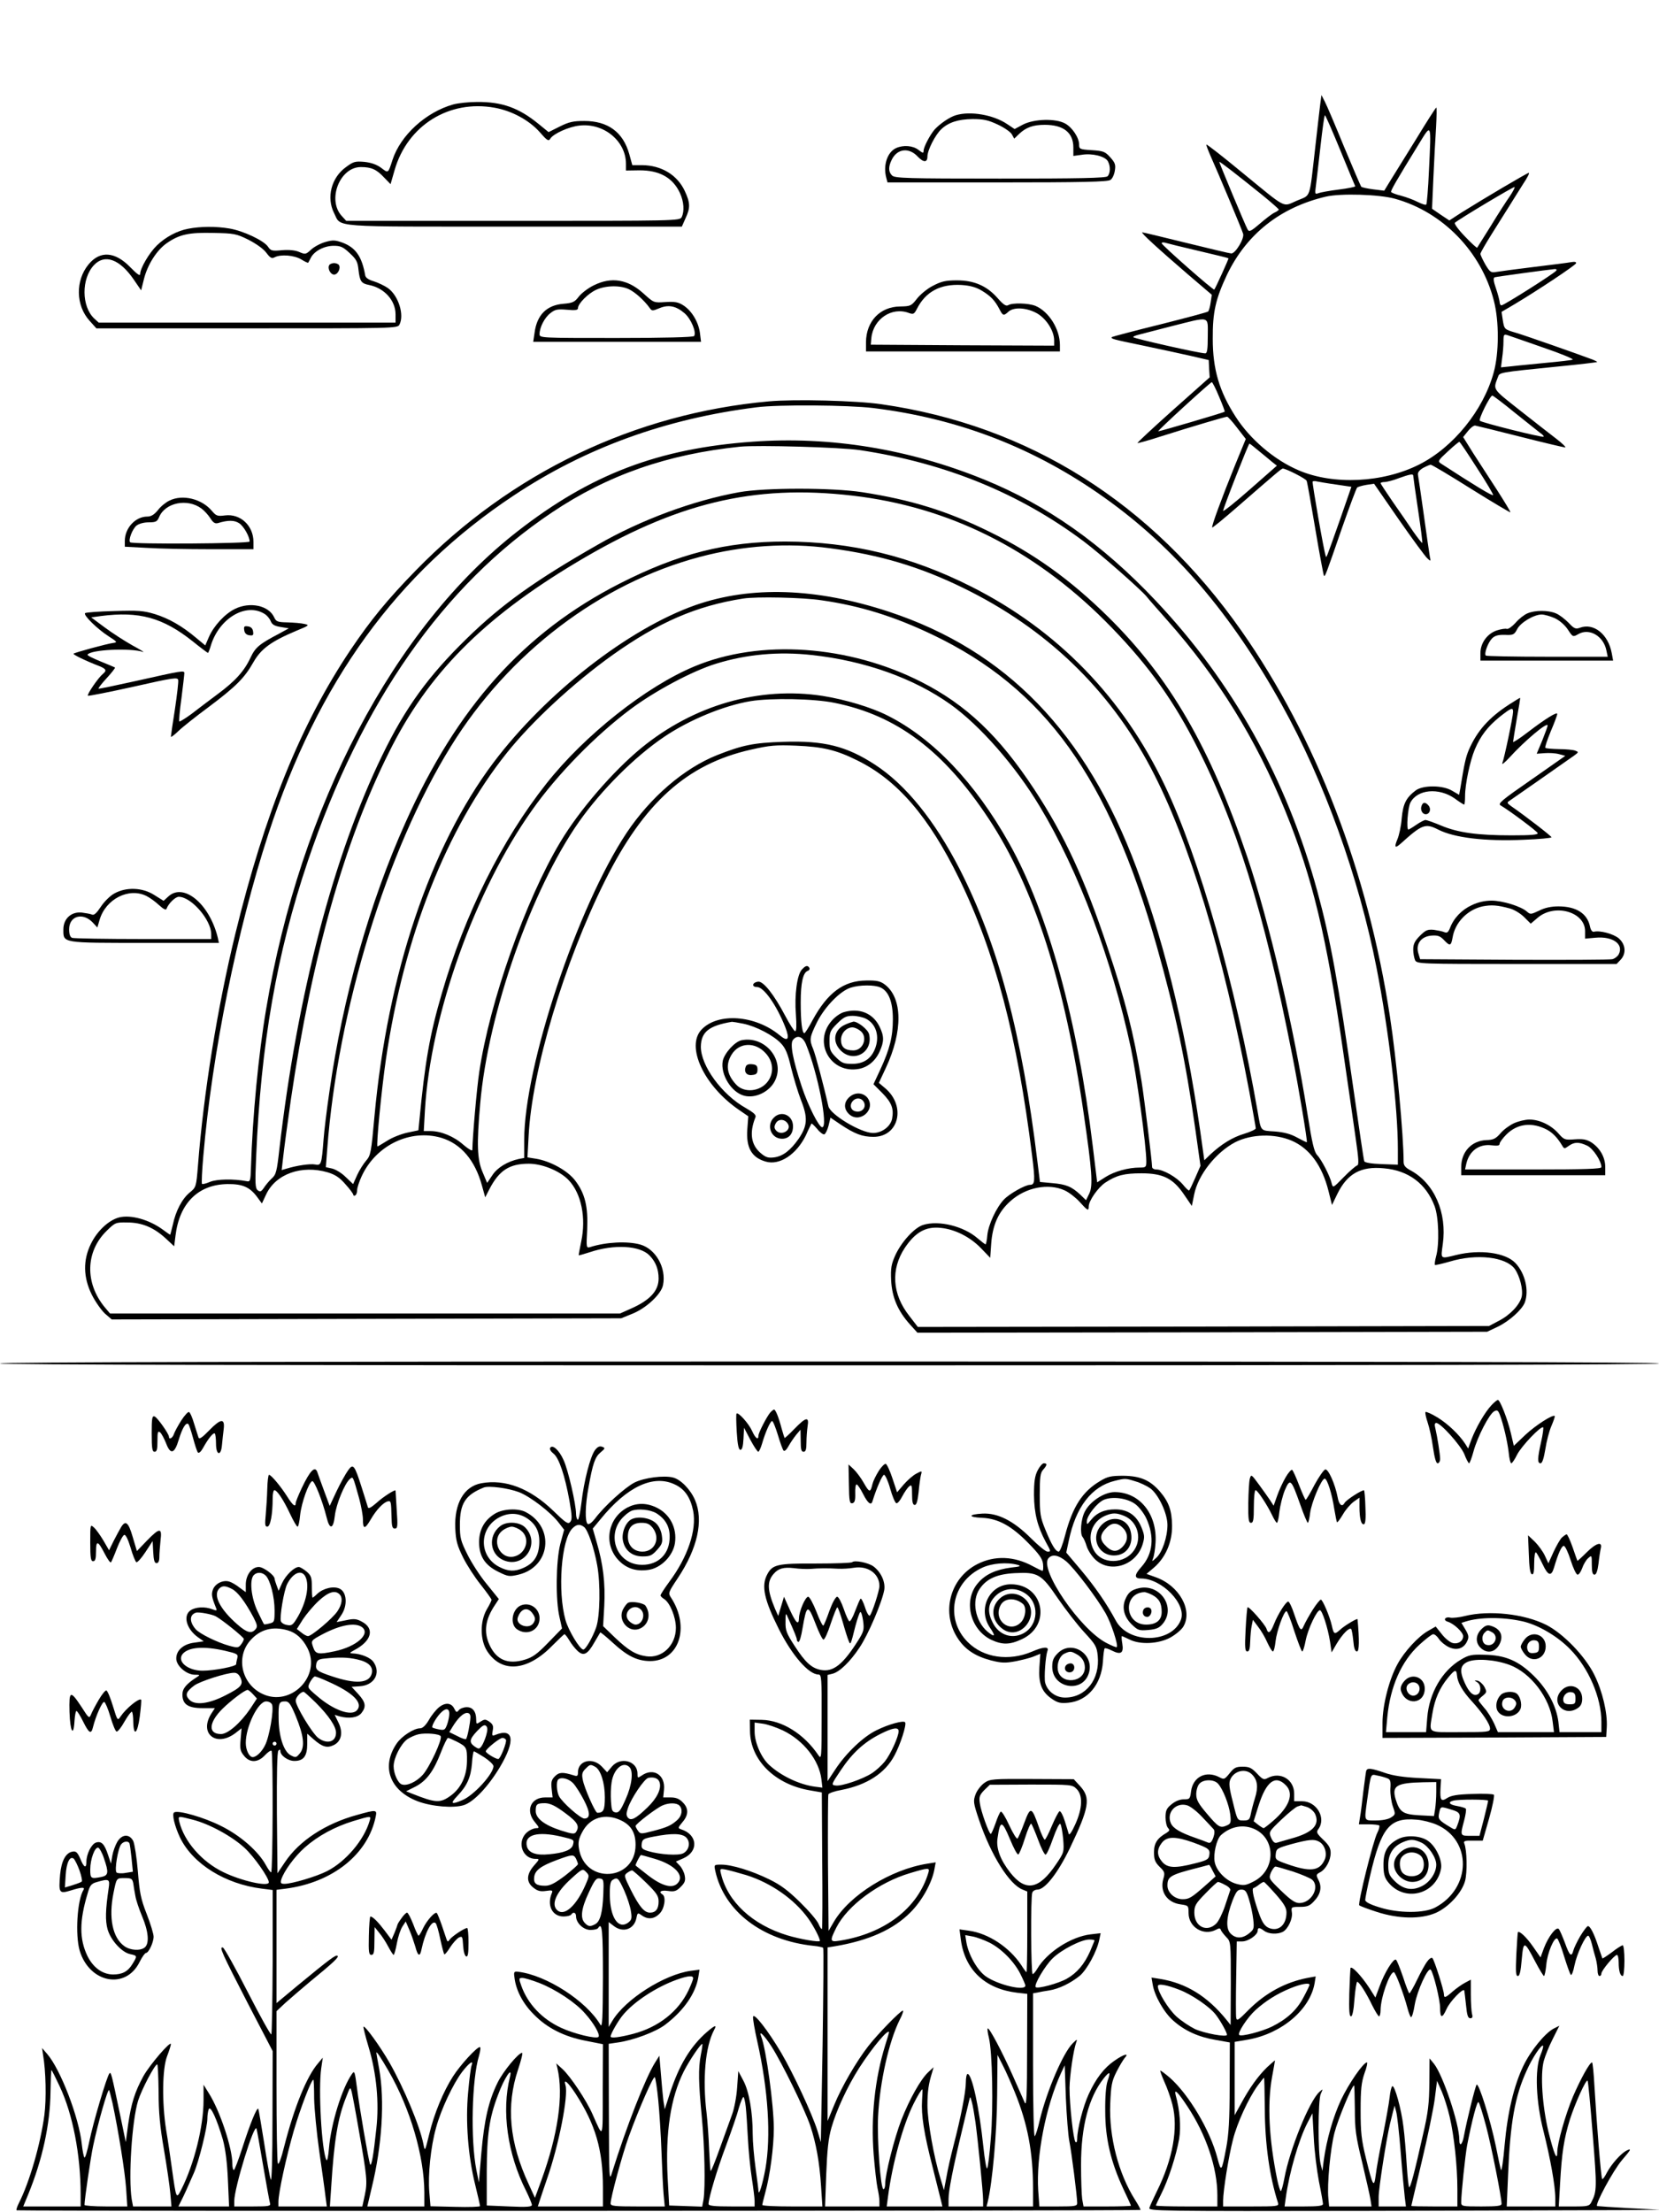
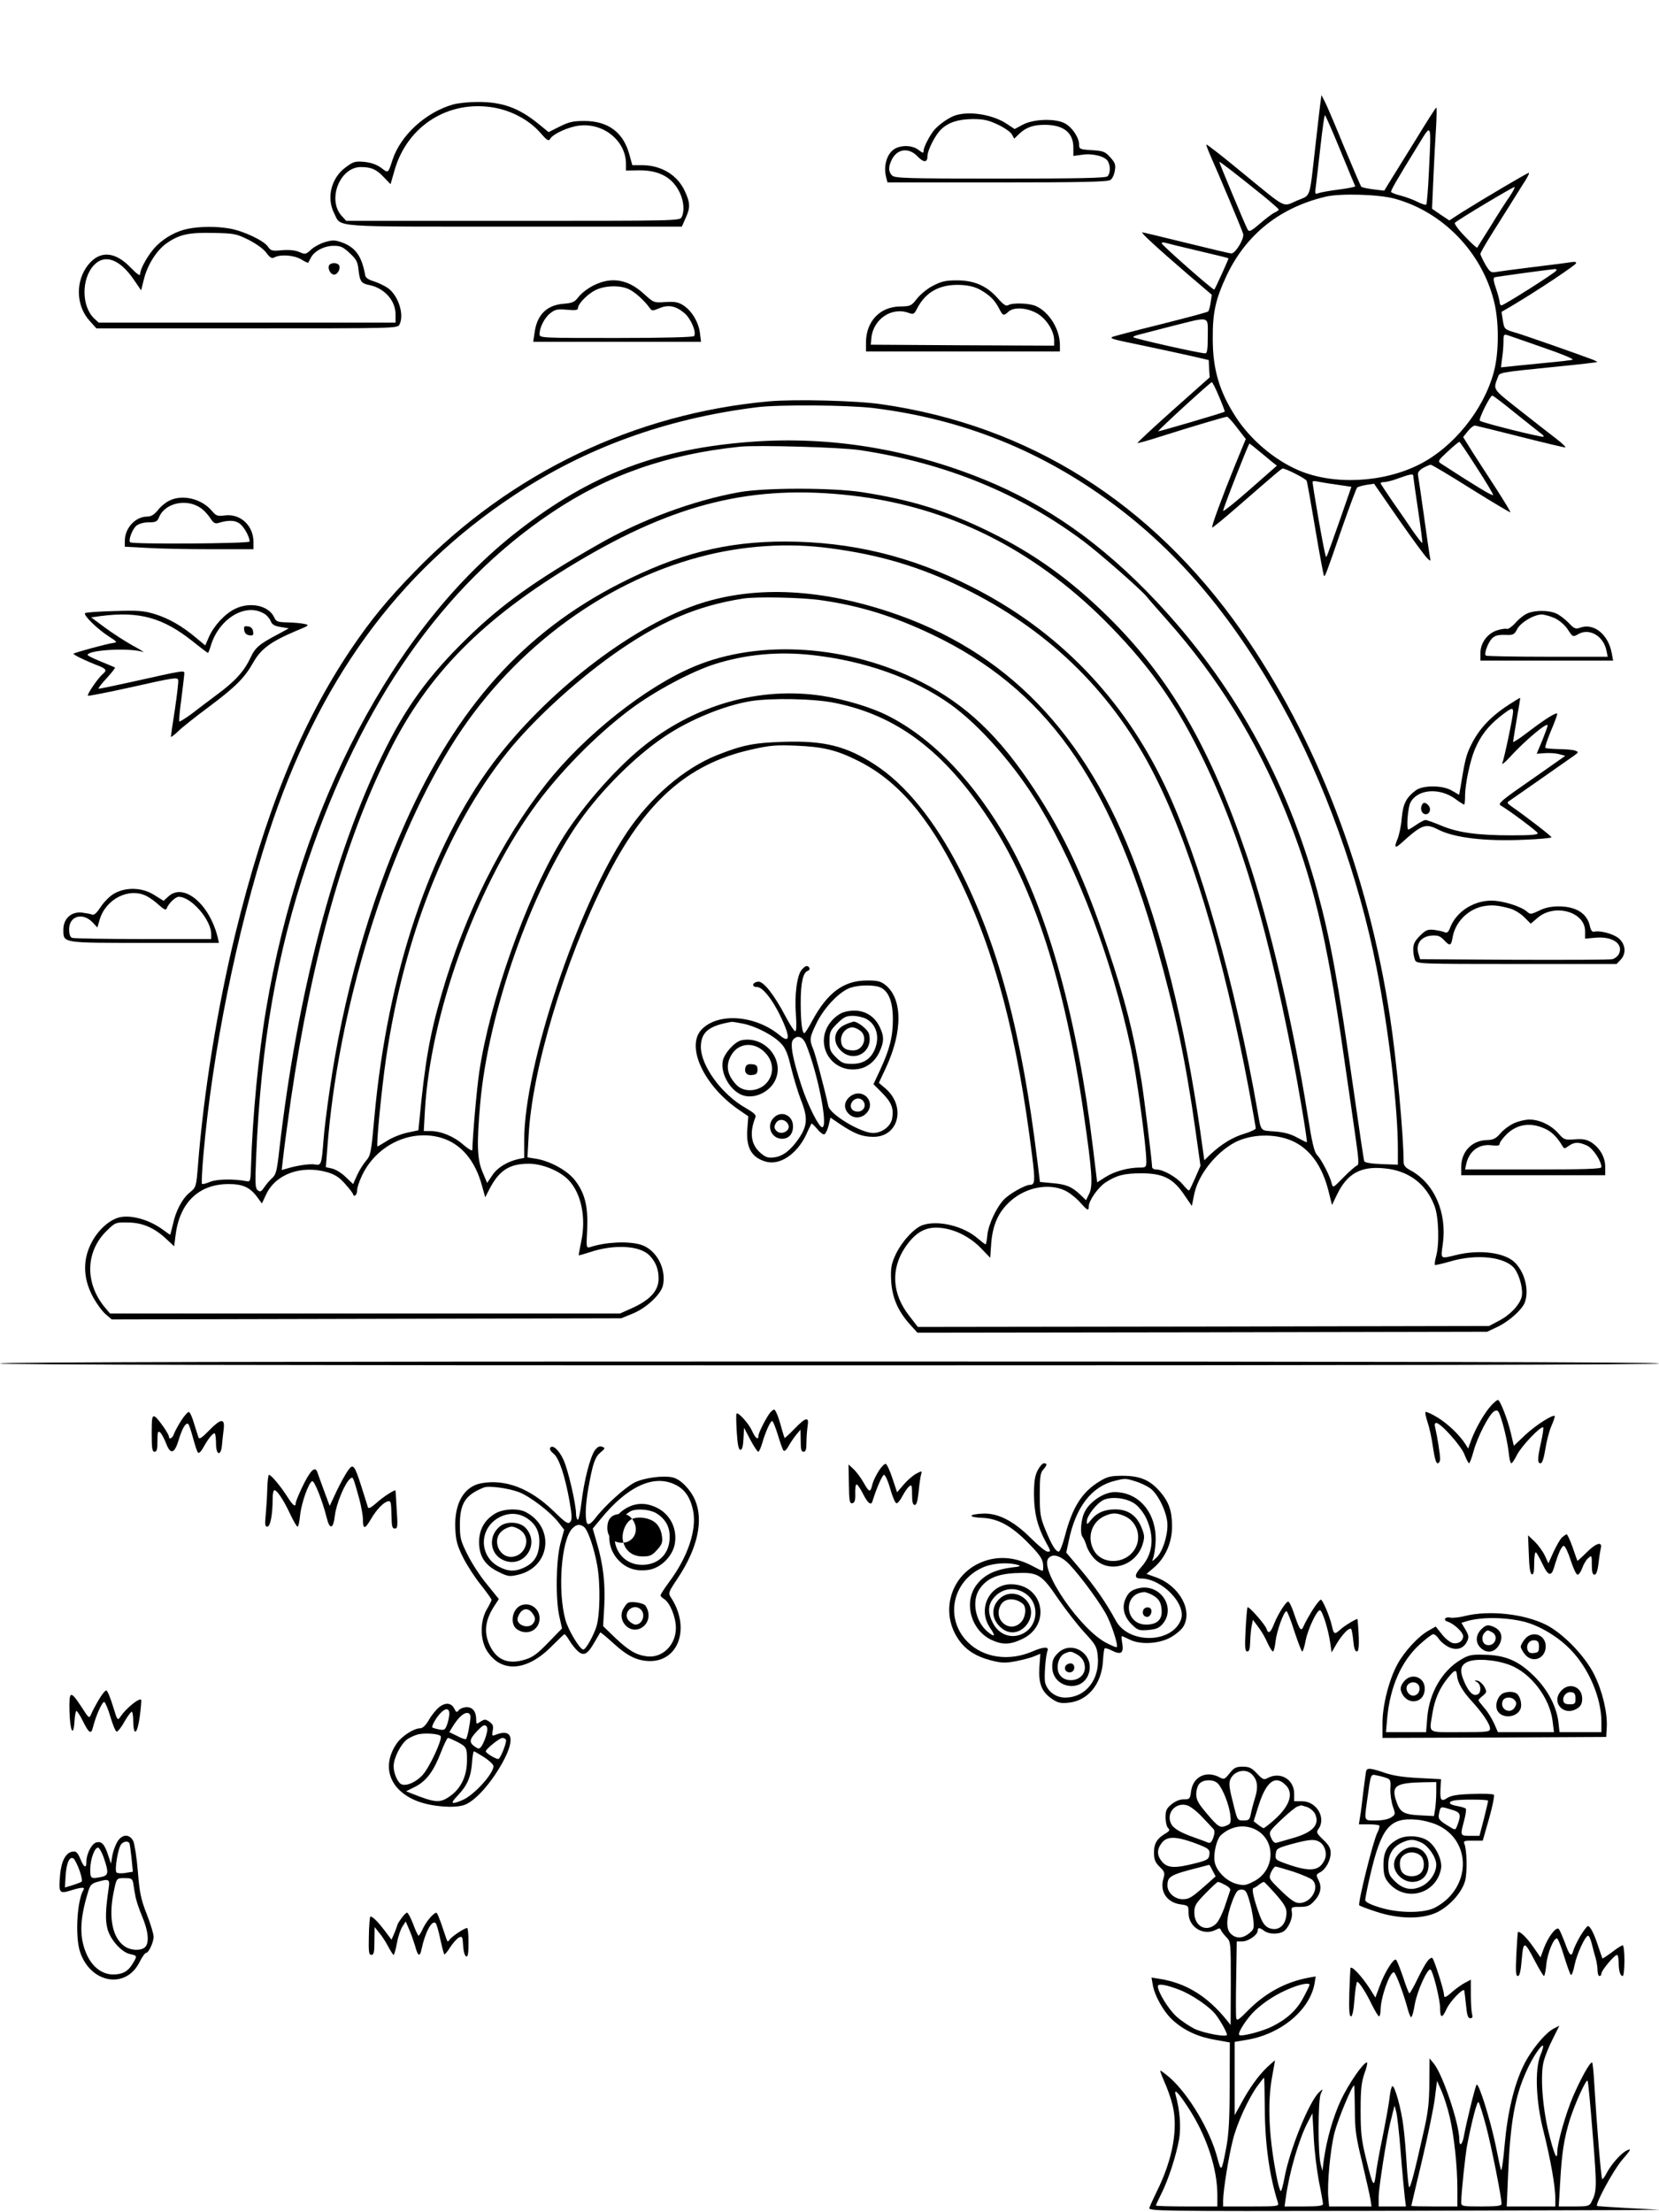
<svg xmlns="http://www.w3.org/2000/svg" version="1.0" width="864pt" height="1152pt" viewBox="0 0 864 1152" preserveAspectRatio="xMidYMid meet">
  <g transform="translate(0,1152) scale(0.1,-0.1)" fill="#000000" stroke="none">
    <path d="M6876 10980 c-3 -25 -15 -126 -26 -225 -32 -279 -21 -248 -96 -280 -77 -33 -47 -48 -288 149 -98 81 -180 145 -183 143 -2 -2 8 -28 21 -58 40 -89 163 -382 170 -406 8 -24 -39 -102 -61 -103 -7 0 -112 25 -234 55 -122 30 -225 55 -230 55 -11 0 80 -83 239 -220 l123 -105 -6 -40 c-3 -22 -9 -43 -13 -47 -4 -4 -117 -34 -252 -68 -134 -33 -246 -63 -249 -65 -8 -9 4 -12 159 -44 85 -18 198 -42 250 -54 l95 -22 2 -45 3 -45 -190 -169 c-104 -93 -188 -171 -186 -173 2 -2 59 14 127 36 158 50 330 101 340 101 4 0 28 -26 52 -58 l45 -58 -55 -134 c-69 -170 -125 -322 -120 -327 2 -2 62 47 133 109 207 180 228 198 235 198 16 0 121 -53 124 -64 3 -6 23 -119 45 -250 22 -132 43 -242 45 -244 6 -6 9 2 95 251 39 111 74 205 78 208 4 4 25 10 48 14 l40 6 128 -185 c71 -102 138 -193 149 -203 19 -18 19 -17 13 12 -3 17 -17 113 -31 215 -14 102 -28 194 -30 205 -3 14 5 25 26 38 17 9 35 17 40 17 6 0 100 -56 211 -126 110 -69 202 -123 204 -122 2 2 -29 53 -68 114 -39 60 -95 147 -125 193 l-53 85 24 30 c13 17 30 30 38 30 7 -1 113 -27 235 -58 122 -31 228 -56 234 -56 7 0 -14 21 -47 46 -32 25 -119 92 -192 150 -142 112 -136 104 -111 170 9 25 1 24 309 55 113 11 206 22 208 24 1 1 -10 7 -25 13 -74 28 -353 126 -398 139 -61 18 -61 18 -69 69 l-6 40 63 37 c126 75 321 205 325 216 2 7 -7 9 -25 6 -15 -3 -102 -14 -193 -25 -91 -11 -179 -23 -197 -26 -28 -5 -33 -2 -57 38 -14 25 -26 50 -26 56 0 6 26 51 58 102 31 50 73 116 93 148 19 31 52 83 72 115 21 31 34 57 29 57 -8 0 -236 -135 -351 -207 l-63 -41 -45 30 -45 31 7 161 c4 88 10 207 14 264 3 56 4 102 1 102 -3 -1 -50 -74 -104 -163 -55 -89 -115 -186 -134 -216 l-33 -54 -57 7 c-31 4 -60 10 -63 14 -3 4 -43 97 -89 207 -45 110 -90 216 -100 235 l-18 35 -6 -45z m104 -242 c41 -100 76 -184 78 -188 1 -3 -37 -11 -85 -17 -49 -6 -97 -15 -107 -19 -17 -7 -19 -4 -13 37 3 24 14 117 24 207 10 89 20 162 23 162 3 0 39 -82 80 -182z m462 -105 c-4 -95 -11 -175 -14 -178 -3 -4 -24 3 -46 14 -21 11 -60 25 -86 32 -25 6 -48 15 -51 19 -4 6 25 56 146 253 65 106 63 109 51 -140z m-869 -128 c47 -38 86 -73 87 -76 0 -3 -10 -11 -22 -16 -13 -6 -47 -32 -77 -58 -48 -41 -56 -44 -64 -29 -11 19 -147 345 -147 351 0 5 94 -68 223 -172z m1290 -7 c-17 -24 -61 -92 -98 -153 -38 -60 -70 -112 -72 -115 -2 -2 -31 24 -64 59 -34 35 -57 67 -52 71 20 18 307 190 311 186 2 -3 -9 -24 -25 -48z m-598 -13 c249 -69 450 -276 515 -531 28 -108 27 -273 -1 -374 -54 -197 -211 -390 -388 -479 -188 -95 -447 -108 -628 -30 -127 54 -253 162 -328 279 -85 132 -119 247 -119 405 -1 140 15 208 74 334 102 212 277 351 515 407 77 18 277 12 360 -11z m-1025 -271 c85 -20 156 -37 158 -39 2 -2 -66 -152 -74 -163 -4 -6 -274 232 -274 241 0 5 8 6 18 3 9 -3 87 -22 172 -42z m1865 -103 c-7 -13 -273 -181 -285 -181 -6 0 -10 8 -10 18 -1 9 -9 41 -19 70 -13 37 -15 55 -7 58 9 3 272 39 314 43 7 0 11 -3 7 -8z m-1815 -341 c0 -68 -3 -90 -13 -90 -30 0 -366 76 -375 84 -2 3 9 8 24 12 16 4 94 24 174 45 207 52 190 57 190 -51z m1750 -61 c91 -31 158 -59 150 -62 -8 -3 -69 -10 -135 -16 -66 -7 -147 -14 -179 -18 l-59 -6 6 48 c4 26 7 65 7 87 0 36 2 39 23 32 12 -4 96 -33 187 -65z m-1691 -255 c18 -42 31 -77 29 -78 -9 -6 -343 -104 -346 -102 -4 4 271 255 279 256 3 0 21 -34 38 -76z m1541 -84 c61 -49 121 -96 132 -105 12 -8 20 -17 17 -19 -6 -6 -322 73 -332 83 -8 8 53 131 65 131 4 0 57 -40 118 -90z m-198 -287 c49 -75 86 -138 84 -141 -6 -5 -99 52 -273 165 -16 11 -13 16 37 62 30 28 57 50 60 50 3 1 44 -61 92 -136z m-1134 87 c26 -21 57 -47 69 -57 l23 -18 -140 -123 c-77 -68 -140 -118 -140 -112 0 13 132 350 137 350 2 0 25 -18 51 -40z m802 -127 c0 -5 11 -84 25 -177 14 -93 24 -170 22 -173 -2 -2 -23 25 -47 59 -23 35 -71 104 -106 154 -35 51 -64 95 -64 98 0 3 10 6 23 6 12 1 45 9 72 20 56 20 75 24 75 13z m-403 -46 l81 -12 -59 -170 c-76 -215 -71 -202 -75 -189 -9 22 -71 379 -68 386 2 3 12 4 22 1 10 -2 55 -10 99 -16z" />
    <path d="M2360 10976 c-142 -40 -274 -160 -316 -289 -23 -71 -21 -70 -59 -41 -23 17 -51 27 -87 31 -48 4 -57 2 -96 -27 -77 -55 -103 -159 -62 -240 39 -76 -35 -70 938 -70 l873 0 19 43 c26 55 25 81 -4 143 -39 83 -121 133 -222 134 l-51 0 -16 58 c-32 114 -111 172 -234 172 -58 0 -80 -5 -128 -29 l-58 -29 -54 44 c-102 83 -189 114 -318 113 -44 0 -100 -6 -125 -13z m216 -17 c89 -16 178 -64 233 -125 41 -47 48 -51 57 -36 16 26 97 62 151 68 126 15 242 -79 243 -198 l0 -36 68 1 c106 1 176 -38 213 -118 21 -45 24 -96 9 -126 -10 -19 -31 -19 -879 -19 l-868 0 -22 24 c-79 84 -12 256 98 256 55 0 82 -12 121 -54 l34 -35 21 73 c67 233 284 368 521 325z" />
    <path d="M4978 10920 c-32 -9 -85 -46 -111 -75 -24 -28 -57 -91 -57 -110 0 -14 -4 -13 -26 4 -29 23 -79 27 -117 10 -46 -21 -69 -90 -51 -156 l6 -23 572 0 c443 0 576 3 589 13 10 6 20 28 23 48 5 31 2 41 -24 70 -27 30 -36 33 -96 37 -63 4 -66 6 -66 29 0 36 -36 90 -73 110 -49 27 -160 24 -218 -5 l-45 -24 -39 26 c-71 48 -191 69 -267 46z m219 -49 c34 -16 67 -39 73 -51 l12 -22 26 25 c36 34 73 47 133 47 98 0 149 -41 149 -118 l0 -44 44 6 c55 9 122 -8 136 -34 14 -25 13 -63 -2 -78 -9 -9 -147 -12 -559 -12 -484 0 -549 2 -563 16 -20 19 -20 47 -1 84 29 57 90 63 135 14 30 -31 50 -31 50 1 0 33 41 113 72 142 38 36 88 52 163 53 57 0 81 -5 132 -29z" />
    <path d="M981 10329 c-59 -11 -118 -43 -164 -87 -40 -39 -87 -119 -87 -149 0 -12 -15 -2 -50 34 -81 84 -159 89 -219 16 -69 -84 -67 -214 6 -294 l35 -39 784 0 c764 0 784 0 794 19 27 51 -5 152 -60 191 -17 12 -51 28 -73 35 -28 8 -43 19 -45 31 -17 97 -49 144 -117 170 -39 14 -51 15 -90 4 -25 -7 -59 -25 -75 -40 -27 -25 -30 -26 -62 -12 -21 9 -53 12 -90 9 -51 -5 -58 -3 -72 18 -21 32 -129 83 -201 95 -70 12 -152 11 -214 -1z m312 -57 c39 -20 78 -47 93 -67 21 -28 29 -33 44 -25 32 17 103 11 139 -11 18 -11 34 -19 36 -17 1 2 8 13 14 26 18 35 70 62 119 62 36 0 49 -6 83 -38 35 -32 42 -46 46 -87 7 -60 14 -71 55 -79 80 -16 138 -81 138 -153 l0 -43 -773 0 -773 0 -23 21 c-67 63 -68 207 -2 278 56 60 134 32 207 -74 l39 -57 15 60 c19 75 67 150 119 186 65 45 114 56 241 53 108 -2 120 -4 183 -35z" />
    <path d="M1715 10140 c-11 -17 6 -50 25 -50 19 0 36 33 25 50 -3 5 -15 10 -25 10 -10 0 -22 -5 -25 -10z" />
    <path d="M3092 10034 c-29 -14 -64 -41 -78 -59 -21 -28 -32 -33 -80 -37 -87 -7 -138 -58 -150 -151 l-7 -47 437 0 437 0 -6 48 c-8 57 -44 116 -88 143 -25 16 -44 19 -92 16 -60 -4 -60 -4 -113 44 -82 75 -168 89 -260 43z m183 -20 c32 -15 80 -58 108 -97 12 -17 15 -17 51 -2 48 20 87 12 132 -27 33 -29 62 -98 49 -118 -4 -6 -156 -10 -406 -10 -394 0 -399 0 -399 20 0 35 26 86 56 109 25 20 37 22 87 18 43 -4 57 -2 57 8 0 24 53 77 95 96 50 23 126 24 170 3z" />
    <path d="M4859 10032 c-30 -15 -67 -46 -84 -68 -29 -37 -33 -39 -87 -40 -105 -1 -177 -77 -178 -186 l0 -48 505 0 505 0 0 33 c0 83 -57 174 -127 204 -37 15 -121 17 -142 4 -11 -7 -25 2 -55 36 -56 64 -122 93 -212 93 -59 0 -81 -5 -125 -28z m253 -25 c47 -28 69 -51 93 -97 18 -35 22 -36 47 -13 29 26 97 21 151 -10 48 -29 87 -91 87 -140 l0 -27 -477 2 -478 3 3 35 c10 99 107 164 196 130 23 -8 27 -6 42 23 45 88 121 129 231 123 44 -3 75 -11 105 -29z" />
    <path d="M4005 9430 c-698 -63 -1343 -371 -1840 -881 -149 -153 -234 -257 -340 -414 -259 -387 -445 -846 -600 -1480 -92 -378 -165 -827 -194 -1204 -9 -112 -10 -114 -43 -141 -40 -33 -73 -96 -88 -168 -7 -29 -13 -52 -14 -52 -1 0 -18 12 -37 26 -72 53 -168 80 -230 64 -54 -15 -113 -70 -146 -138 -41 -84 -40 -173 5 -264 18 -36 49 -80 68 -98 l36 -31 1327 3 1326 3 59 24 c72 29 150 102 159 149 18 90 -38 188 -118 211 -68 19 -180 13 -261 -13 -21 -6 -21 -4 -16 92 5 119 -11 187 -63 255 -39 51 -129 101 -204 113 l-44 7 6 111 c17 341 184 901 398 1330 202 405 426 607 759 682 100 23 131 25 235 21 140 -6 210 -22 320 -77 208 -102 372 -292 530 -615 188 -385 303 -823 380 -1442 17 -134 15 -153 -11 -153 -25 0 -108 -47 -136 -77 -39 -41 -81 -131 -86 -185 -2 -27 -7 -48 -9 -48 -3 0 -21 14 -41 31 -73 64 -204 96 -285 70 -46 -15 -112 -88 -144 -157 -21 -47 -25 -67 -22 -132 5 -88 34 -158 99 -230 l38 -42 1483 2 1484 3 55 26 c60 29 126 88 141 126 23 62 2 153 -49 206 -51 54 -184 72 -307 42 -86 -21 -82 -24 -71 56 23 164 -44 318 -169 385 -26 14 -35 25 -35 44 0 137 -37 535 -71 755 -115 754 -384 1454 -773 2009 -469 669 -1109 1071 -1876 1181 -130 19 -451 27 -585 15z m544 -35 c446 -55 842 -209 1205 -468 364 -259 658 -603 921 -1076 221 -397 402 -900 494 -1371 64 -328 111 -726 111 -944 l0 -81 -86 3 c-53 2 -87 8 -89 15 -3 7 -27 172 -55 367 -82 574 -121 788 -190 1041 -158 581 -440 1087 -843 1513 -276 292 -564 496 -892 629 -390 159 -801 226 -1204 197 -491 -35 -844 -169 -1226 -467 -643 -501 -1132 -1430 -1309 -2488 -40 -236 -71 -560 -79 -825 -2 -69 -4 -75 -22 -71 -69 13 -155 11 -190 -3 -21 -9 -40 -14 -43 -11 -3 3 0 69 7 147 46 535 175 1171 338 1673 258 793 670 1362 1279 1765 373 248 792 400 1264 459 115 15 476 12 609 -4z m-71 -219 c446 -67 832 -225 1167 -476 85 -64 292 -246 326 -286 8 -11 57 -66 108 -124 262 -295 463 -620 614 -991 143 -351 216 -657 302 -1254 25 -170 54 -373 65 -450 16 -111 18 -141 8 -144 -7 -2 -39 -29 -70 -61 -56 -57 -56 -58 -63 -31 -9 38 -53 123 -76 147 -15 16 -26 64 -49 209 -75 471 -200 1005 -315 1345 -194 572 -403 931 -724 1248 -196 193 -385 329 -616 442 -223 110 -409 167 -665 207 -158 24 -505 24 -640 0 -239 -43 -512 -144 -736 -273 -326 -186 -502 -312 -683 -489 -200 -195 -320 -360 -441 -610 -253 -520 -442 -1244 -535 -2049 -13 -116 -17 -133 -40 -153 -14 -13 -32 -35 -41 -49 -14 -20 -19 -22 -32 -12 -13 11 -14 36 -8 173 24 583 107 1061 269 1540 279 827 706 1438 1271 1816 290 195 602 304 981 343 92 9 524 -3 623 -18z m-38 -237 c499 -58 938 -276 1316 -653 202 -203 337 -384 460 -620 220 -422 367 -892 514 -1641 33 -166 80 -448 76 -453 -2 -1 -24 10 -50 24 -34 19 -68 28 -117 32 -77 5 -71 -1 -89 102 -115 660 -303 1321 -483 1698 -219 460 -560 811 -1008 1037 -315 159 -625 234 -969 235 -309 0 -557 -63 -863 -219 -498 -254 -847 -643 -1116 -1246 -186 -414 -326 -910 -395 -1397 -14 -95 -28 -209 -31 -253 -10 -129 -12 -135 -44 -129 -25 5 -95 -5 -150 -22 l-24 -7 8 69 c4 38 22 173 40 299 109 741 278 1342 511 1808 202 407 488 696 974 987 519 311 924 409 1440 349z m-117 -274 c260 -34 469 -97 692 -206 433 -211 761 -526 979 -939 198 -376 375 -956 512 -1683 18 -100 34 -187 34 -193 0 -5 -27 -18 -60 -28 -61 -18 -119 -54 -177 -108 l-31 -30 -6 43 c-79 586 -189 1052 -347 1479 -262 703 -678 1133 -1291 1335 -378 124 -716 135 -1006 34 -349 -123 -779 -458 -1052 -820 -330 -439 -552 -1100 -620 -1844 -17 -188 -19 -201 -44 -230 -13 -15 -34 -48 -46 -74 l-21 -47 -39 37 c-21 21 -53 40 -71 44 l-32 7 7 92 c54 725 310 1560 644 2099 300 486 777 849 1297 987 222 59 457 75 678 45z m-44 -271 c202 -29 378 -84 577 -179 585 -279 920 -745 1169 -1625 96 -340 150 -594 201 -956 l26 -185 -27 -62 c-15 -34 -29 -64 -32 -66 -2 -3 -17 11 -33 31 -32 38 -102 78 -138 78 -12 0 -22 6 -22 13 0 28 -41 359 -55 447 -41 251 -83 415 -175 690 -122 366 -225 588 -384 830 -183 278 -354 440 -588 559 -378 192 -839 224 -1181 81 -251 -104 -572 -358 -771 -610 -233 -294 -426 -682 -545 -1093 -63 -215 -88 -358 -117 -663 l-5 -50 -57 -12 c-32 -7 -79 -25 -105 -42 -26 -16 -49 -30 -51 -30 -8 0 21 297 44 455 94 640 316 1202 630 1595 132 165 346 363 550 509 239 170 436 256 680 294 67 11 312 6 409 -9z m-51 -285 c276 -30 531 -121 722 -257 154 -110 339 -321 466 -533 201 -334 374 -795 473 -1254 30 -141 81 -512 81 -592 0 -31 -2 -33 -35 -33 -59 0 -131 -20 -177 -49 l-44 -28 -23 189 c-79 655 -234 1219 -435 1576 -178 317 -397 547 -634 666 -85 43 -219 83 -337 102 -330 51 -671 -47 -945 -271 -148 -122 -323 -324 -422 -490 -181 -302 -368 -832 -422 -1197 -13 -85 -35 -339 -36 -406 0 -8 -20 4 -46 26 -49 44 -117 72 -172 72 l-35 0 6 108 c29 496 260 1145 560 1566 129 183 330 388 511 523 127 95 324 200 446 237 159 49 325 64 498 45z m118 -249 c324 -65 569 -249 804 -605 236 -358 395 -853 494 -1535 43 -295 49 -374 29 -415 l-17 -35 -30 29 c-45 42 -74 54 -146 60 l-64 6 -13 105 c-81 668 -204 1129 -405 1524 -130 253 -281 440 -441 544 -149 97 -265 126 -477 119 -156 -5 -213 -17 -345 -69 -173 -69 -347 -219 -471 -404 -257 -386 -534 -1215 -534 -1601 l0 -93 -27 -5 c-60 -13 -113 -45 -139 -85 l-27 -40 -24 57 c-28 66 -31 144 -12 357 41 471 267 1114 514 1466 116 165 291 340 444 443 130 88 311 163 451 186 106 17 330 13 436 -9z m-2048 -2265 c103 -31 176 -117 212 -249 l17 -61 21 41 c51 99 104 134 206 134 71 0 163 -38 208 -86 66 -70 91 -196 65 -319 -8 -38 -14 -71 -13 -72 1 -1 26 6 57 16 128 43 262 35 312 -17 32 -33 47 -72 47 -120 0 -64 -45 -113 -145 -157 l-56 -25 -1328 0 -1328 0 -27 32 c-105 127 -101 291 10 399 44 43 47 44 107 43 76 0 138 -26 200 -83 l44 -41 7 55 c20 169 118 267 271 269 76 1 114 -15 151 -63 l28 -38 22 47 c50 107 185 155 321 115 39 -12 62 -27 92 -62 23 -25 41 -50 41 -55 0 -5 5 -6 10 -3 6 3 10 16 10 28 0 12 11 45 24 73 75 161 253 246 414 199z m4429 -15 c93 -40 159 -130 192 -263 l18 -72 28 58 c52 106 123 145 243 133 127 -11 219 -80 263 -196 22 -57 26 -199 8 -263 -6 -22 -8 -41 -6 -44 3 -2 37 6 76 17 141 43 294 25 340 -38 26 -37 44 -107 36 -144 -10 -42 -59 -95 -119 -126 l-51 -27 -1487 -3 -1488 -2 -44 57 c-90 114 -98 243 -23 356 54 80 108 111 185 103 75 -7 154 -47 211 -106 l48 -50 5 72 c7 98 37 167 100 223 80 72 198 95 283 56 22 -10 57 -37 77 -59 42 -47 48 -50 48 -25 0 30 48 99 87 125 58 38 98 48 188 48 111 0 164 -26 221 -110 l41 -60 12 59 c20 102 113 220 214 273 85 43 205 46 294 8z" />
    <path d="M882 8913 c-19 -9 -46 -31 -60 -50 -19 -23 -35 -33 -55 -33 -62 0 -117 -60 -117 -127 l0 -30 113 -6 c61 -4 212 -7 335 -7 l222 0 0 38 c0 85 -68 148 -148 138 -39 -5 -46 -3 -68 23 -53 64 -154 88 -222 54z m167 -41 c14 -10 35 -33 46 -50 15 -24 25 -30 40 -26 52 16 86 16 111 -1 23 -15 54 -69 54 -95 0 -11 -612 -15 -622 -4 -11 10 11 69 33 87 13 10 38 17 64 17 37 0 44 4 54 28 32 75 147 98 220 44z" />
    <path d="M1223 8349 c-52 -26 -109 -87 -135 -146 l-19 -44 -47 39 c-75 63 -142 101 -215 124 -60 18 -87 20 -213 16 -79 -2 -147 -7 -151 -11 -10 -10 63 -82 122 -120 45 -29 48 -32 25 -35 -32 -4 -201 -50 -207 -56 -5 -4 60 -36 135 -65 36 -15 39 -23 17 -41 -24 -20 -85 -109 -77 -113 4 -2 111 19 237 47 208 47 230 50 233 35 2 -10 -6 -78 -17 -152 -12 -75 -21 -139 -21 -143 0 -5 17 8 38 28 20 20 91 76 157 125 144 108 188 152 235 235 40 70 92 108 225 164 66 27 68 29 40 35 -17 4 -56 7 -88 8 -51 1 -59 4 -69 26 -28 62 -126 83 -205 44z m155 -26 c13 -8 27 -25 32 -38 7 -17 19 -25 52 -30 l42 -7 -49 -27 c-105 -55 -125 -72 -150 -125 -33 -71 -80 -123 -172 -191 -43 -32 -104 -78 -136 -103 -33 -24 -61 -41 -63 -39 -3 2 2 57 11 121 8 64 15 123 15 130 0 16 -6 15 -265 -43 -99 -22 -181 -39 -182 -37 -2 2 17 27 43 55 26 28 45 53 43 55 -2 1 -36 16 -76 32 -39 16 -70 31 -67 35 15 26 223 36 289 14 11 -4 -14 12 -55 34 -41 23 -106 65 -145 94 l-70 52 50 7 c200 26 323 -8 479 -132 41 -33 77 -60 79 -60 2 0 9 17 15 38 43 142 183 226 280 165z" />
    <path d="M1272 8238 c2 -15 11 -24 26 -26 20 -3 23 0 20 20 -2 15 -11 24 -26 26 -20 3 -23 0 -20 -20z" />
    <path d="M7955 8326 c-17 -7 -45 -29 -62 -49 -18 -20 -38 -34 -45 -32 -8 3 -31 -1 -53 -8 -50 -17 -85 -66 -85 -118 l0 -39 345 0 346 0 -7 38 c-18 99 -94 160 -166 133 -22 -8 -30 -5 -59 26 -19 19 -48 42 -66 49 -40 17 -108 17 -148 0z m142 -25 c25 -12 52 -35 68 -59 26 -40 27 -40 55 -24 57 33 131 -10 146 -85 l7 -33 -315 0 c-173 0 -317 3 -320 6 -10 10 11 67 32 89 15 15 32 20 68 19 43 -2 48 1 63 29 17 35 88 77 128 77 14 0 45 -9 68 -19z" />
    <path d="M7859 7851 c-105 -68 -166 -137 -209 -235 -17 -40 -24 -74 -45 -203 l-6 -32 -36 21 c-49 30 -152 30 -190 2 -50 -38 -66 -69 -73 -146 -3 -40 -14 -90 -23 -110 -17 -41 -12 -48 19 -20 110 99 127 106 194 72 84 -43 244 -62 447 -53 79 3 143 9 143 13 0 6 -135 110 -210 162 -21 15 -23 19 -10 27 12 8 254 177 339 237 23 17 23 18 5 25 -10 4 -49 8 -85 8 -36 1 -68 3 -71 7 -3 3 10 41 28 85 19 44 34 85 34 91 0 13 -59 -23 -152 -94 -43 -33 -78 -56 -78 -51 0 4 9 57 19 118 11 60 19 110 18 111 -1 1 -27 -15 -58 -35z m21 -38 c0 -24 -46 -243 -56 -267 -4 -11 13 3 37 29 79 87 199 188 199 167 0 -5 -13 -40 -28 -78 l-29 -69 41 3 c23 2 57 0 75 -5 l33 -9 -177 -124 c-153 -106 -176 -125 -160 -134 49 -29 189 -134 193 -144 3 -9 -33 -12 -136 -12 -178 0 -279 14 -367 51 -38 16 -75 29 -81 29 -6 0 -28 -11 -48 -25 -20 -14 -39 -25 -41 -25 -12 0 -3 114 10 140 36 70 148 80 231 22 24 -18 47 -32 49 -32 3 0 5 20 5 45 0 61 26 184 51 243 30 71 67 118 128 168 62 49 71 52 71 27z" />
    <path d="M7404 7325 c-9 -21 3 -45 21 -45 21 0 30 27 15 45 -16 19 -29 19 -36 0z" />
    <path d="M595 6867 c-22 -12 -53 -43 -70 -69 -21 -32 -35 -45 -45 -41 -8 4 -33 8 -55 11 -54 5 -95 -32 -95 -88 0 -72 -11 -70 423 -70 l387 0 -6 28 c-43 175 -178 288 -258 213 l-24 -22 -48 30 c-62 40 -147 43 -209 8z m168 -13 c18 -9 47 -30 66 -48 21 -19 35 -27 38 -19 10 28 46 63 64 63 65 0 169 -120 169 -195 l0 -25 -354 0 c-195 0 -361 3 -370 6 -11 4 -16 19 -16 45 0 70 72 90 124 34 l23 -25 12 41 c32 108 153 169 244 123z" />
    <path d="M7664 6806 c-52 -24 -94 -68 -113 -120 -9 -21 -15 -26 -29 -20 -9 4 -34 9 -54 12 -33 3 -43 -1 -73 -31 -27 -27 -35 -43 -35 -72 0 -20 5 -45 10 -56 10 -18 27 -19 530 -19 l519 0 21 22 c31 33 26 81 -10 112 -28 23 -97 42 -129 34 -9 -2 -17 9 -21 30 -15 66 -72 102 -164 102 -37 0 -71 -7 -100 -22 -43 -20 -46 -21 -64 -5 -30 27 -127 57 -184 57 -35 0 -71 -8 -104 -24z m200 -17 c22 -6 55 -26 74 -45 l34 -34 34 29 c88 78 249 34 249 -68 l0 -39 55 5 c90 8 148 -34 120 -87 -6 -11 -21 -22 -33 -25 -12 -3 -242 -4 -512 -3 l-489 3 -10 33 c-13 48 16 86 70 90 32 2 44 -2 64 -23 31 -33 37 -32 45 13 13 79 78 145 156 162 46 9 77 7 143 -11z" />
    <path d="M4176 6471 c-25 -27 -39 -133 -31 -233 4 -58 3 -88 -4 -88 -5 0 -29 37 -52 81 -58 110 -114 181 -141 177 -31 -4 -35 -28 -5 -28 35 0 101 -94 146 -207 26 -66 15 -81 -31 -42 -126 103 -319 117 -404 28 -84 -88 12 -294 195 -419 l48 -33 -5 -67 c-7 -96 22 -148 96 -169 72 -21 160 37 209 137 14 32 28 59 29 61 2 2 15 -11 30 -28 14 -18 31 -30 37 -28 6 2 16 22 22 45 l10 42 53 -36 c74 -49 113 -64 171 -64 133 0 171 161 60 254 l-32 27 36 77 c90 192 88 366 -6 436 -23 17 -42 21 -96 20 -117 -1 -201 -63 -279 -206 -20 -38 -39 -68 -43 -68 -12 0 -19 61 -19 160 0 102 12 155 36 164 9 3 12 10 9 16 -9 15 -20 12 -39 -9z m409 -93 c43 -19 65 -75 65 -166 0 -90 -16 -155 -66 -263 l-35 -75 45 -45 c49 -50 62 -81 52 -135 -8 -40 -53 -74 -99 -74 -63 0 -224 96 -233 140 -24 107 -67 268 -79 297 -21 50 -19 61 21 142 41 80 120 161 175 178 47 15 123 15 154 1z m-713 -189 c67 -14 156 -61 195 -102 24 -25 36 -54 53 -127 13 -52 36 -129 52 -170 36 -91 33 -132 -12 -199 -43 -62 -83 -92 -128 -98 -31 -4 -44 0 -70 22 -51 43 -60 106 -28 186 6 12 -7 24 -50 49 -125 70 -234 220 -234 319 1 77 42 110 162 130 4 0 31 -4 60 -10z m325 -106 c61 -147 118 -433 85 -433 -17 0 -73 111 -106 210 -47 142 -63 225 -46 245 22 27 50 18 67 -22z" />
    <path d="M4394 6249 c-18 -5 -46 -25 -62 -44 -100 -113 -6 -279 142 -251 46 9 85 41 107 90 24 53 24 80 -1 131 -34 69 -105 98 -186 74z m116 -34 c54 -28 73 -94 46 -159 -21 -51 -60 -76 -118 -76 -43 0 -54 4 -84 34 -30 30 -34 40 -34 85 0 46 4 55 40 91 33 33 47 40 80 40 23 0 54 -7 70 -15z" />
    <path d="M4403 6185 c-60 -26 -71 -89 -24 -136 68 -67 170 -7 147 86 -6 24 -58 65 -81 65 -5 -1 -24 -7 -42 -15z m75 -31 c44 -30 20 -104 -34 -104 -44 0 -64 17 -64 55 0 35 28 65 60 65 9 0 26 -7 38 -16z" />
    <path d="M4427 5810 c-32 -26 -35 -62 -7 -90 55 -55 144 21 98 83 -22 27 -61 31 -91 7z m72 -29 c14 -26 -8 -54 -39 -49 -28 3 -38 31 -20 53 17 21 47 19 59 -4z" />
    <path d="M3862 6103 c-35 -7 -90 -68 -98 -108 -13 -70 45 -164 112 -181 58 -15 130 20 159 76 56 108 -50 238 -173 213z m125 -67 c40 -43 45 -101 13 -146 -39 -55 -125 -64 -167 -17 -48 52 -55 102 -23 155 39 64 122 68 177 8z" />
    <path d="M3884 5966 c-11 -28 4 -48 33 -44 22 2 28 8 28 28 0 20 -6 26 -28 28 -18 2 -29 -2 -33 -12z" />
    <path d="M4030 5700 c-41 -41 -14 -110 43 -110 35 0 57 25 57 65 0 57 -60 85 -100 45z m73 -32 c22 -34 -36 -66 -62 -34 -9 11 -10 20 -1 36 13 25 47 24 63 -2z" />
    <path d="M7885 5671 c-22 -10 -54 -33 -70 -52 -25 -29 -38 -35 -74 -36 -77 -3 -131 -61 -131 -140 l0 -43 375 0 375 0 0 43 c0 51 -28 99 -72 128 -26 16 -45 19 -87 16 -52 -4 -56 -2 -85 31 -38 43 -98 72 -151 72 -22 0 -58 -9 -80 -19z m172 -34 c29 -16 54 -41 79 -83 10 -17 12 -17 34 -1 30 21 53 21 96 1 31 -15 74 -80 74 -112 0 -9 -88 -12 -355 -12 l-355 0 6 28 c15 68 66 106 132 98 31 -4 42 -2 42 8 0 7 16 29 36 49 57 56 132 65 211 24z" />
    <path d="M0 4420 c0 -7 1447 -10 4320 -10 2873 0 4320 3 4320 10 0 7 -1447 10 -4320 10 -2873 0 -4320 -3 -4320 -10z" />
    <path d="M7768 4203 c-35 -37 -81 -117 -104 -177 l-18 -49 -15 24 c-32 49 -91 105 -145 138 -31 19 -59 31 -62 28 -3 -3 2 -27 11 -54 9 -26 22 -85 28 -130 8 -55 16 -83 24 -83 7 0 13 10 13 23 0 25 -15 118 -25 160 -5 18 -3 27 5 27 23 0 126 -115 146 -162 10 -27 22 -48 25 -48 3 0 14 28 23 62 21 77 82 195 108 209 15 8 20 5 29 -18 19 -51 39 -137 46 -195 3 -32 9 -58 14 -58 4 0 18 20 30 45 23 45 125 152 136 142 2 -3 -2 -37 -11 -76 -19 -85 -20 -111 -3 -111 9 0 17 25 25 73 6 40 20 95 32 122 11 26 19 49 17 51 -9 10 -98 -47 -152 -97 l-61 -58 -16 68 c-17 72 -56 171 -67 171 -4 0 -19 -12 -33 -27z" />
    <path d="M4012 4165 c-19 -22 -62 -106 -62 -121 0 -26 -16 -14 -33 24 -16 37 -72 100 -81 91 -3 -3 -2 -46 1 -97 4 -66 10 -92 19 -92 9 0 14 18 16 57 l3 58 33 -63 c18 -34 37 -62 41 -62 4 0 13 19 20 43 17 59 43 117 52 117 5 0 18 -33 30 -72 12 -40 25 -77 30 -82 5 -5 16 5 26 24 10 18 28 44 40 59 l22 26 1 -57 c0 -45 3 -58 15 -58 11 0 15 12 15 48 0 26 3 64 6 85 9 52 -9 48 -69 -14 -27 -28 -50 -49 -51 -47 -1 2 -8 23 -15 48 -16 61 -32 100 -40 100 -3 -1 -12 -7 -19 -15z" />
    <path d="M944 4123 c-17 -27 -34 -58 -38 -70 -7 -22 -26 -32 -26 -15 0 15 -60 100 -75 106 -13 4 -15 -10 -15 -89 0 -78 3 -95 15 -95 12 0 15 13 15 56 0 47 2 54 14 45 7 -6 21 -32 31 -57 23 -61 44 -55 66 19 18 59 36 90 49 82 4 -2 15 -35 25 -72 10 -37 21 -72 26 -77 5 -5 16 5 26 23 27 49 54 83 62 76 3 -4 6 -28 6 -53 0 -61 26 -67 31 -7 2 22 6 59 9 83 7 58 -15 56 -77 -8 -36 -37 -50 -46 -54 -36 -3 8 -13 41 -23 72 -9 32 -21 59 -27 61 -5 2 -23 -18 -40 -44z" />
    <path d="M2865 3980 c-4 -6 4 -19 18 -30 28 -22 59 -113 83 -247 13 -76 14 -96 4 -108 -11 -14 -23 -6 -89 58 -121 117 -250 166 -375 143 -90 -17 -140 -105 -135 -233 3 -67 10 -91 41 -154 20 -40 62 -105 93 -143 30 -38 55 -73 55 -77 0 -4 -11 -27 -25 -50 -36 -64 -35 -159 2 -217 75 -116 209 -105 338 27 33 33 62 61 65 61 3 0 14 -14 25 -32 10 -18 30 -43 43 -55 31 -29 52 -19 88 45 15 26 29 49 30 51 2 2 31 -22 66 -54 75 -69 126 -94 193 -95 152 0 210 176 110 330 -16 24 -15 27 35 102 103 155 135 300 90 406 -24 56 -75 108 -115 118 -49 12 -149 -1 -200 -26 -49 -25 -158 -123 -207 -189 -15 -19 -30 -31 -37 -27 -15 10 -14 96 4 191 22 124 34 158 63 182 24 20 25 23 8 29 -13 5 -24 0 -37 -17 -25 -33 -58 -162 -71 -275 -6 -51 -15 -91 -19 -88 -5 3 -9 17 -9 31 0 49 -41 229 -65 280 -23 52 -58 83 -70 63z m651 -191 c51 -24 80 -68 94 -137 19 -100 -28 -240 -125 -370 -25 -34 -45 -65 -45 -70 0 -4 8 -12 19 -19 30 -19 61 -94 61 -150 0 -91 -72 -160 -154 -148 -56 8 -93 31 -163 97 l-62 60 6 106 c6 117 -6 217 -39 329 l-21 73 39 47 c139 172 278 237 390 182z m-814 -39 c58 -22 167 -105 209 -161 l27 -35 -20 -74 c-23 -91 -25 -295 -4 -382 l13 -58 -72 -74 c-58 -60 -82 -77 -123 -89 -87 -26 -147 -1 -183 78 -31 68 -22 132 30 209 l19 29 -63 78 c-35 42 -80 112 -101 155 -35 70 -39 86 -39 153 0 112 28 156 125 195 26 10 126 -3 182 -24z m340 -182 c20 -16 52 -109 68 -198 18 -98 15 -265 -5 -324 -18 -52 -55 -116 -67 -116 -18 0 -78 100 -93 154 -42 150 -22 419 36 477 22 22 39 24 61 7z" />
    <path d="M3268 3670 c-100 -53 -126 -182 -53 -268 42 -48 95 -67 162 -57 65 9 128 73 138 139 12 80 -27 154 -99 187 -52 24 -101 23 -148 -1z m150 -30 c51 -32 74 -76 69 -138 -6 -85 -71 -138 -159 -130 -125 12 -172 168 -76 254 12 12 30 24 38 27 34 12 96 6 128 -13z" />
-     <path d="M3292 3610 c-32 -13 -56 -70 -48 -112 10 -52 48 -83 103 -83 38 0 49 5 75 34 26 29 30 39 25 74 -3 24 -15 50 -30 64 -27 27 -88 39 -125 23z m107 -46 c42 -54 12 -124 -53 -124 -45 0 -76 31 -76 77 0 49 24 73 71 73 29 0 42 -6 58 -26z" />
+     <path d="M3292 3610 c-32 -13 -56 -70 -48 -112 10 -52 48 -83 103 -83 38 0 49 5 75 34 26 29 30 39 25 74 -3 24 -15 50 -30 64 -27 27 -88 39 -125 23z c42 -54 12 -124 -53 -124 -45 0 -76 31 -76 77 0 49 24 73 71 73 29 0 42 -6 58 -26z" />
    <path d="M3272 3174 c-7 -3 -19 -19 -27 -34 -29 -55 25 -122 82 -103 49 17 66 74 35 121 -9 14 -69 25 -90 16z m66 -36 c26 -26 7 -78 -28 -78 -9 0 -25 9 -35 20 -37 41 24 97 63 58z" />
    <path d="M2580 3639 c-56 -33 -84 -82 -85 -148 0 -75 30 -122 102 -157 49 -24 56 -25 103 -14 167 40 191 246 38 326 -40 21 -117 17 -158 -7z m170 -29 c45 -32 63 -74 58 -137 -5 -60 -31 -96 -85 -119 -44 -19 -77 -17 -122 6 -109 55 -108 204 2 260 50 25 102 22 147 -10z" />
    <path d="M2604 3572 c-64 -51 -53 -147 19 -177 107 -45 194 88 112 171 -30 30 -98 33 -131 6z m110 -23 c50 -39 26 -122 -39 -135 -74 -14 -118 88 -59 135 15 12 37 21 49 21 12 0 34 -9 49 -21z" />
    <path d="M2713 3160 c-46 -19 -59 -97 -21 -124 53 -37 118 -5 118 57 0 51 -50 86 -97 67z m62 -44 c13 -19 14 -29 5 -45 -21 -40 -98 -14 -83 27 17 48 53 56 78 18z" />
    <path d="M4577 3861 c-14 -22 -29 -52 -33 -68 -11 -47 -16 -47 -45 4 -15 27 -40 60 -54 73 l-26 24 2 -102 c1 -89 4 -103 18 -100 12 3 16 14 15 51 -1 26 2 47 7 47 5 0 20 -22 34 -50 25 -49 42 -62 49 -37 20 65 51 137 60 137 6 0 21 -32 32 -72 11 -39 25 -73 32 -76 6 -2 20 14 31 36 11 21 27 44 35 51 14 12 16 7 16 -41 0 -40 4 -55 14 -55 9 0 15 20 20 66 3 36 9 77 12 89 7 24 6 24 -24 8 -16 -8 -46 -34 -65 -56 l-35 -41 -24 72 c-13 40 -29 74 -35 76 -5 2 -22 -14 -36 -36z" />
    <path d="M5404 3863 c-15 -29 -19 -60 -19 -128 1 -96 18 -164 61 -244 28 -51 28 -51 9 -51 -9 0 -47 31 -85 69 -92 92 -174 133 -253 129 -76 -4 -77 -19 -2 -22 84 -4 153 -42 241 -132 56 -57 73 -81 76 -108 2 -20 1 -36 -3 -36 -3 0 -26 11 -50 24 -97 53 -199 57 -289 11 -145 -74 -191 -257 -99 -391 38 -56 91 -90 172 -111 52 -13 72 -14 126 -4 35 7 79 18 97 26 l32 13 -5 -71 c-5 -85 12 -128 67 -165 28 -19 44 -23 83 -19 101 9 173 95 181 215 2 35 6 66 9 68 3 3 19 -2 37 -11 47 -24 63 -14 55 35 -4 22 -5 40 -2 40 2 0 19 -8 38 -17 56 -29 153 -24 215 10 28 16 58 41 67 57 50 85 -22 214 -145 257 l-47 17 39 33 c60 52 95 132 94 218 -1 80 -17 124 -64 179 -52 59 -102 80 -190 81 -64 0 -82 -4 -120 -27 -93 -55 -144 -134 -183 -283 -12 -47 -27 -85 -33 -85 -16 0 -37 34 -70 115 -26 63 -29 82 -29 181 0 93 3 115 18 131 21 24 22 33 3 33 -7 0 -22 -17 -32 -37z m509 -57 c25 -7 60 -24 77 -36 43 -31 90 -131 90 -191 0 -63 -27 -143 -58 -171 -23 -21 -24 -21 -17 -3 5 11 11 48 13 82 9 149 -83 263 -213 263 -54 0 -128 -48 -155 -101 -21 -39 -27 -118 -11 -134 5 -6 14 -26 20 -46 6 -20 25 -50 42 -67 77 -78 216 -36 250 77 11 37 10 47 -7 89 -26 62 -71 92 -136 92 -56 0 -97 -18 -127 -56 -19 -24 -21 -25 -21 -7 0 30 54 98 89 113 46 19 123 8 164 -23 19 -14 44 -47 56 -72 45 -97 36 -187 -25 -255 -37 -41 -38 -60 -2 -60 109 0 239 -134 208 -215 -47 -124 -273 -127 -339 -4 -48 89 -108 176 -182 264 l-76 90 13 61 c36 176 119 284 241 313 53 13 55 13 106 -3z m-58 -180 c67 -28 93 -111 55 -173 -49 -81 -174 -83 -215 -3 -35 67 -9 146 59 176 40 17 59 17 101 0z m-303 -236 c43 -36 160 -190 206 -271 29 -51 67 -167 58 -176 -2 -3 -26 7 -53 21 -136 69 -351 383 -303 441 19 23 52 18 92 -15z m-252 -19 c20 -6 13 -9 -34 -14 -78 -10 -134 -35 -172 -80 -79 -89 -43 -242 68 -296 58 -27 97 -27 162 4 154 73 110 285 -59 285 -112 0 -175 -128 -110 -225 32 -46 27 -54 -13 -21 -63 54 -83 160 -40 222 36 53 90 77 183 82 120 6 138 -4 224 -131 40 -58 101 -137 137 -176 60 -65 66 -75 71 -124 12 -122 -62 -217 -170 -217 -49 0 -92 32 -104 78 -6 26 2 137 12 165 10 24 -21 22 -81 -4 -121 -51 -252 -32 -334 50 -120 120 -83 314 75 387 51 24 131 30 185 15z m37 -147 c78 -49 73 -167 -8 -210 -60 -31 -127 -8 -159 56 -26 51 -25 90 2 125 41 53 109 65 165 29z" />
    <path d="M5933 3250 c-41 -9 -58 -23 -73 -60 -18 -43 -5 -91 34 -129 32 -31 38 -33 87 -29 43 4 57 11 76 34 68 85 -15 207 -124 184z m67 -35 c36 -19 50 -43 50 -89 0 -43 -28 -66 -81 -66 -112 0 -123 162 -11 169 7 1 26 -6 42 -14z" />
    <path d="M5954 3135 c-7 -18 3 -35 21 -35 15 0 28 27 19 41 -8 14 -34 11 -40 -6z" />
-     <path d="M5739 3581 c-62 -62 -23 -161 63 -161 65 0 104 57 86 127 -17 67 -97 85 -149 34z m114 -23 c24 -29 21 -65 -8 -94 -30 -30 -58 -26 -93 13 -27 30 -22 57 15 91 28 26 57 23 86 -10z" />
    <path d="M5509 2911 c-23 -23 -29 -38 -29 -71 0 -111 156 -139 190 -35 33 100 -88 179 -161 106z m94 -3 c31 -16 46 -39 47 -70 1 -82 -129 -93 -141 -13 -5 34 10 71 33 83 30 14 35 14 61 0z" />
    <path d="M5552 2848 c-15 -18 1 -41 24 -36 23 4 26 41 3 46 -9 1 -21 -3 -27 -10z" />
    <path d="M5207 3196 c-49 -45 -44 -113 11 -156 92 -73 206 68 123 151 -39 38 -96 40 -134 5z m120 -28 c20 -17 15 -69 -9 -95 -58 -62 -148 11 -107 88 20 38 75 41 116 7z" />
    <path d="M1812 3862 c-12 -17 -39 -65 -59 -107 l-36 -77 -29 78 c-16 44 -32 87 -35 97 -12 36 -38 10 -82 -83 -17 -36 -31 -71 -31 -77 0 -24 -15 -13 -45 35 -33 52 -83 112 -94 112 -4 0 -8 -33 -9 -72 -1 -40 -5 -101 -8 -135 -5 -52 -4 -63 8 -63 16 0 28 63 28 148 0 23 4 42 9 42 14 0 48 -51 82 -124 17 -36 34 -66 39 -66 4 0 10 27 13 60 7 65 45 171 63 177 11 4 53 -101 75 -189 16 -66 35 -62 43 10 7 60 51 167 78 190 17 14 15 19 49 -103 10 -38 19 -86 19 -106 0 -54 10 -54 41 -1 29 50 65 88 89 94 16 3 17 0 19 -82 1 -48 4 -60 17 -60 15 0 16 12 10 98 -3 53 -6 98 -6 100 -1 8 -67 -34 -100 -65 -28 -24 -41 -31 -44 -22 -2 8 -17 54 -32 102 -38 120 -45 128 -72 89z" />
-     <path d="M6695 3826 c-14 -24 -34 -67 -44 -96 l-18 -51 -18 28 c-10 15 -37 53 -59 83 -39 53 -40 54 -47 30 -4 -14 -7 -71 -8 -127 -1 -85 2 -103 14 -103 12 0 15 16 15 85 0 47 4 85 9 85 10 0 61 -77 87 -132 10 -21 21 -38 24 -38 4 0 10 26 13 58 4 31 16 81 28 111 28 65 33 60 81 -75 18 -52 36 -94 39 -94 3 0 9 23 12 51 7 55 59 179 76 179 13 0 38 -79 50 -159 6 -35 12 -66 14 -68 3 -2 16 16 31 41 14 25 40 54 56 66 l30 21 0 -48 c0 -61 9 -95 24 -90 7 2 10 32 7 88 -1 46 -5 86 -7 88 -6 6 -93 -49 -102 -66 -13 -23 -29 -9 -36 32 -13 67 -48 146 -64 143 -8 -2 -33 -38 -56 -80 -22 -43 -43 -78 -46 -78 -3 0 -18 34 -34 75 -16 42 -32 78 -37 81 -4 2 -20 -15 -34 -40z" />
-     <path d="M631 3568 c-8 -13 -25 -45 -39 -72 l-24 -49 -29 50 c-16 27 -38 58 -49 68 -20 18 -20 18 -20 -78 0 -80 3 -97 15 -97 11 0 15 12 15 51 0 60 10 57 46 -13 14 -27 28 -47 32 -44 3 4 17 36 31 73 14 36 31 68 38 70 7 3 20 -23 33 -66 11 -39 25 -73 30 -76 5 -3 26 20 47 52 l38 58 3 -57 c2 -43 7 -58 17 -58 10 0 15 11 15 33 0 17 3 56 6 85 9 68 -4 68 -71 -1 l-52 -54 -22 74 c-22 76 -37 88 -60 51z" />
    <path d="M8134 3513 c-10 -10 -29 -44 -44 -76 l-26 -58 -18 39 c-10 22 -34 55 -53 74 l-35 33 4 -99 c2 -68 7 -101 16 -104 9 -3 12 13 12 58 0 34 4 59 9 56 5 -3 20 -31 35 -62 28 -60 45 -65 59 -18 22 75 40 114 51 114 7 0 23 -34 36 -75 13 -41 29 -75 36 -75 7 0 17 15 24 34 6 18 20 42 30 51 20 18 20 17 20 -33 0 -38 4 -52 14 -52 9 0 16 19 21 58 3 31 9 67 12 80 9 37 -25 27 -75 -23 -25 -25 -46 -44 -47 -43 -1 2 -12 33 -25 71 -13 37 -27 67 -31 67 -4 0 -15 -8 -25 -17z" />
-     <path d="M4438 3385 c-4 -4 -89 -7 -189 -7 -201 1 -227 -5 -254 -58 -31 -59 -15 -131 61 -283 70 -139 156 -237 207 -237 15 0 17 -20 16 -222 0 -213 -1 -222 -17 -198 -75 111 -189 182 -295 184 l-62 1 1 -60 c2 -151 130 -277 311 -308 l63 -11 2 -350 c2 -193 1 -355 -1 -360 -2 -5 -10 6 -18 25 -7 18 -51 69 -96 113 -61 60 -102 91 -160 119 -91 45 -196 77 -250 77 -38 0 -39 0 -32 -32 46 -211 245 -363 513 -391 23 -2 45 -7 49 -10 3 -3 1 -232 -3 -509 l-9 -503 -18 60 c-27 86 -124 295 -189 406 -69 116 -142 210 -146 187 -2 -9 8 -67 22 -129 57 -253 72 -494 42 -664 -15 -80 -34 -143 -36 -115 0 8 -7 62 -15 120 -8 58 -15 137 -15 177 0 115 -19 222 -48 277 l-27 51 -6 -85 c-3 -47 -15 -110 -26 -140 -11 -30 -40 -110 -64 -177 -24 -67 -45 -120 -48 -118 -2 2 -5 53 -8 112 -2 59 -8 144 -13 188 -22 178 -7 348 39 434 16 29 5 26 -38 -11 -86 -75 -145 -174 -192 -318 l-27 -84 -7 44 c-3 25 -9 88 -13 140 l-8 95 -22 -35 c-50 -79 -150 -335 -225 -575 -14 -47 -15 -31 -16 311 l-1 361 48 7 c79 11 198 55 247 93 96 73 158 162 172 248 l6 38 -46 -6 c-137 -19 -339 -147 -407 -259 l-20 -33 0 273 0 273 26 -20 c48 -38 106 -18 118 39 6 30 7 31 28 16 32 -23 65 -20 93 9 26 25 35 88 15 100 -22 14 -8 23 29 18 33 -5 44 -1 66 21 22 22 26 33 21 59 -3 17 -15 41 -26 52 l-20 21 39 17 c81 36 74 124 -12 151 -17 6 -17 8 7 37 33 38 33 73 1 104 -17 18 -35 25 -62 25 l-39 0 4 40 c8 77 -55 117 -116 74 -21 -14 -22 -14 -22 10 0 66 -88 90 -133 37 l-25 -30 -28 30 c-48 50 -124 31 -124 -30 0 -20 -4 -22 -22 -16 -58 18 -76 17 -98 -5 -18 -18 -21 -30 -17 -66 l5 -44 -39 0 c-75 0 -104 -69 -53 -129 23 -28 24 -31 7 -31 -10 0 -29 -7 -41 -16 -64 -45 -37 -144 38 -144 21 0 20 -2 -9 -35 -40 -46 -41 -86 -3 -115 21 -17 36 -21 65 -17 33 5 37 3 31 -11 -27 -64 2 -122 61 -122 19 0 37 5 40 10 10 16 25 11 25 -9 0 -34 38 -71 75 -71 19 0 37 4 40 10 21 33 25 -11 25 -257 -1 -215 -3 -264 -13 -247 -73 124 -281 258 -427 276 -22 3 -25 0 -21 -27 7 -67 43 -137 100 -194 70 -72 159 -117 275 -139 l86 -17 -1 -240 c0 -263 4 -253 -53 -125 -32 73 -115 197 -156 235 l-33 30 6 -25 c33 -140 3 -346 -84 -585 l-33 -90 -32 70 c-102 219 -119 409 -56 598 16 48 26 87 21 87 -19 0 -100 -98 -128 -156 -47 -96 -69 -194 -84 -364 l-13 -155 -13 65 c-31 157 -24 472 14 596 7 25 9 44 4 44 -16 0 -101 -92 -140 -153 -50 -78 -98 -193 -124 -302 -22 -90 -22 -90 -30 -50 -18 93 -102 293 -176 423 -50 87 -129 196 -136 188 -2 -2 10 -50 27 -107 41 -137 55 -288 40 -423 -15 -142 -26 -203 -33 -186 -8 23 -55 293 -68 398 -11 85 -13 91 -26 72 -52 -74 -109 -258 -120 -388 -3 -41 -9 -68 -13 -60 -25 47 -43 370 -27 478 l8 55 -25 -30 c-58 -67 -123 -226 -175 -429 -17 -69 -30 -102 -34 -92 -4 10 -7 192 -7 405 l0 388 47 44 c27 24 84 73 127 109 122 100 152 128 144 135 -8 8 -41 -17 -205 -152 l-113 -94 0 295 0 295 48 6 c245 32 430 180 469 377 7 34 2 35 -97 7 -165 -45 -302 -135 -376 -246 l-39 -58 -3 314 c-1 203 1 318 8 325 7 7 10 6 10 -2 0 -24 40 -52 73 -52 48 0 67 25 67 89 l0 53 34 -30 c45 -39 69 -46 103 -30 41 19 51 66 26 117 l-20 41 26 -8 c49 -13 93 -7 113 17 26 33 23 56 -16 99 l-35 38 42 3 c75 4 112 67 73 125 -15 24 -67 45 -111 46 -16 1 -14 4 10 17 90 47 108 112 40 148 -27 15 -41 17 -82 8 l-50 -10 24 36 c34 49 30 120 -8 138 -31 15 -85 3 -117 -27 -11 -11 -23 -20 -24 -20 -2 0 -4 25 -4 56 0 49 -3 59 -27 80 -16 13 -34 24 -41 24 -24 0 -68 -43 -87 -84 l-18 -40 -10 27 c-6 16 -11 32 -11 36 0 18 -58 61 -82 61 -37 0 -68 -42 -68 -92 l0 -39 -33 24 c-17 14 -42 28 -53 31 -32 10 -73 -10 -85 -41 -9 -25 -7 -39 16 -96 6 -15 4 -16 -20 -7 -38 15 -87 12 -113 -6 -40 -28 -21 -97 39 -140 l30 -21 -49 -7 c-57 -7 -94 -40 -94 -82 -1 -38 52 -84 95 -85 29 0 30 -1 13 -12 -56 -36 -76 -60 -76 -91 0 -51 29 -71 105 -71 l64 0 -20 -31 c-63 -103 28 -174 127 -99 l32 25 -5 -58 c-4 -48 -2 -61 17 -84 30 -39 73 -38 110 2 15 16 30 26 34 23 9 -9 7 -633 -2 -633 -4 0 -16 17 -27 37 -39 72 -133 155 -235 205 -87 44 -222 83 -243 70 -13 -7 2 -71 31 -132 67 -137 235 -241 426 -265 l56 -7 0 -373 c-1 -205 -4 -375 -7 -379 -4 -3 -59 96 -123 221 -64 125 -122 229 -129 231 -22 7 -5 -29 130 -291 l129 -248 -1 -347 c0 -213 -4 -337 -9 -322 -5 14 -21 101 -35 195 -15 93 -28 171 -30 174 -8 7 -43 -80 -82 -201 -21 -65 -41 -118 -45 -118 -5 0 -8 15 -8 33 0 81 -65 276 -122 366 l-28 45 0 -81 c0 -137 -49 -332 -115 -463 -27 -53 -27 -55 -50 110 -8 58 -21 148 -30 200 -22 142 -20 317 5 382 11 29 20 57 20 63 0 21 -110 -107 -143 -166 -45 -82 -64 -143 -80 -254 l-12 -90 -28 135 c-47 225 -49 232 -57 223 -13 -13 -86 -260 -105 -355 -10 -48 -21 -86 -25 -83 -4 2 -10 34 -14 69 -14 138 -111 391 -181 471 l-26 30 5 -34 c15 -85 18 -232 7 -316 -20 -149 -77 -348 -133 -458 -10 -20 -15 -37 -11 -37 198 -5 5853 -3 5853 2 0 4 -13 28 -29 53 -86 136 -136 328 -129 499 4 96 8 118 32 166 15 30 35 63 43 73 26 28 -3 21 -53 -14 -54 -37 -97 -93 -134 -174 -29 -62 -60 -184 -60 -231 0 -17 -4 -24 -9 -18 -11 11 -31 193 -31 282 1 64 20 195 35 237 7 17 4 17 -18 -5 -50 -49 -135 -247 -172 -400 -9 -41 -21 -79 -26 -84 -5 -6 -9 152 -9 367 l0 377 23 4 c12 3 40 8 61 11 51 8 112 38 159 76 37 31 89 125 102 188 l7 34 -52 -6 c-102 -12 -227 -93 -278 -179 -9 -16 -20 -28 -24 -28 -9 0 -11 401 -2 424 3 9 15 16 27 16 39 0 106 86 168 214 102 213 110 263 55 324 l-34 37 -217 1 c-205 1 -219 0 -248 -20 -17 -12 -38 -38 -46 -59 -13 -36 -13 -43 18 -135 62 -183 158 -336 227 -362 l24 -10 0 -210 c0 -115 -2 -210 -4 -210 -2 0 -15 17 -28 38 -62 92 -170 164 -272 178 l-49 7 7 -54 c21 -157 126 -256 293 -276 l53 -6 -1 -296 c0 -229 -3 -290 -12 -271 -6 14 -34 77 -62 140 -55 124 -124 254 -131 247 -3 -2 0 -24 6 -48 18 -72 24 -363 10 -525 -6 -82 -15 -152 -19 -156 -4 -4 -13 47 -20 115 -21 201 -59 377 -82 377 -5 0 -9 -20 -9 -44 0 -49 -26 -182 -64 -328 -14 -54 -31 -128 -37 -165 l-13 -68 -18 60 c-34 109 -68 300 -68 381 0 74 6 114 25 174 l7 25 -27 -25 c-40 -37 -99 -142 -141 -250 -37 -96 -84 -282 -84 -332 0 -16 -4 -28 -9 -28 -15 0 -34 257 -28 379 9 179 56 390 113 504 14 26 20 47 16 47 -12 0 -132 -123 -180 -185 -61 -78 -139 -212 -177 -305 l-35 -85 0 452 0 452 38 6 c177 30 305 87 394 177 59 59 111 152 124 222 l7 38 -44 -7 c-190 -30 -404 -163 -486 -302 l-28 -48 -3 350 c-1 192 0 355 2 361 2 6 33 17 68 23 133 26 227 87 276 179 31 57 64 160 56 173 -7 12 -87 -10 -149 -41 -69 -33 -160 -120 -216 -206 l-39 -59 0 277 0 276 25 6 c37 9 92 62 141 136 45 66 117 235 129 300 7 42 -17 94 -56 123 -27 20 -99 34 -111 22z m-218 -35 c44 4 94 4 145 1 22 -1 59 1 82 5 73 12 133 -31 133 -95 0 -24 -38 -142 -50 -154 -4 -5 -16 14 -25 43 -9 28 -20 48 -23 45 -4 -3 -16 -32 -28 -63 -11 -31 -25 -56 -30 -55 -5 1 -18 30 -30 65 -12 35 -27 63 -34 63 -8 0 -25 -31 -40 -72 -14 -40 -28 -75 -32 -78 -3 -4 -20 29 -36 72 -17 43 -36 78 -43 78 -15 0 -48 -77 -48 -112 -1 -39 -16 -25 -48 45 l-30 67 -15 -50 -15 -50 -17 38 c-40 96 -42 141 -7 181 25 29 52 36 106 30 28 -4 66 -5 85 -4z m-2836 -35 c24 -24 46 -112 46 -181 0 -58 -1 -62 -26 -68 -15 -4 -28 -6 -29 -4 -2 2 -17 32 -34 68 -33 70 -43 164 -19 188 17 17 44 15 62 -3z m206 -4 c24 -47 5 -140 -46 -222 -19 -31 -27 -36 -49 -31 -15 2 -29 11 -32 19 -8 20 16 163 33 195 30 58 74 76 94 39z m-381 -66 c29 -15 67 -65 111 -147 20 -39 22 -49 11 -62 -21 -25 -45 -19 -96 26 -90 79 -127 152 -93 186 16 16 33 15 67 -3z m559 -27 c18 -18 14 -52 -11 -89 -25 -37 -134 -129 -153 -129 -6 0 -22 8 -35 19 l-23 18 32 51 c18 27 55 71 82 96 50 46 85 57 108 34z m2621 -145 c12 -43 26 -87 31 -98 9 -23 10 -23 35 78 10 37 21 69 25 72 5 3 11 -18 15 -45 6 -46 4 -55 -26 -103 -79 -125 -129 -165 -194 -153 -48 9 -81 39 -136 124 -43 66 -49 82 -48 126 0 46 1 49 11 26 37 -82 48 -110 48 -119 0 -6 4 -11 9 -11 5 0 14 30 20 68 22 128 28 131 69 25 16 -42 34 -79 40 -81 6 -2 23 35 38 82 16 47 31 86 35 86 3 0 16 -35 28 -77z m-3265 30 c36 -20 146 -109 146 -118 0 -5 -7 -19 -15 -29 -13 -17 -18 -18 -62 -6 -61 17 -153 62 -174 86 -33 38 -33 75 1 86 15 5 84 -8 104 -19z m761 -56 c47 -35 -28 -102 -143 -126 -85 -18 -99 -15 -111 21 -12 35 -13 35 53 70 91 47 165 60 201 35z m-386 -17 c42 -12 77 -43 102 -92 75 -146 -88 -310 -236 -238 -107 52 -138 190 -62 277 51 58 116 76 196 53z m-328 -106 c64 -15 70 -18 65 -38 -3 -11 -6 -26 -6 -32 0 -12 -115 -34 -175 -34 -77 0 -135 48 -104 87 31 36 109 42 220 17z m688 -45 c60 -13 86 -38 77 -74 -13 -51 -84 -56 -208 -14 -78 26 -86 33 -81 64 4 19 12 25 42 28 74 8 121 7 170 -4z m-607 -95 c17 -36 4 -51 -77 -92 -89 -46 -161 -54 -190 -22 -22 24 -16 41 27 73 28 21 167 66 206 66 15 1 26 -8 34 -25z m455 -20 c130 -57 185 -111 153 -149 -29 -35 -124 -1 -212 76 -47 40 -48 41 -33 70 9 16 20 29 25 29 5 0 35 -11 67 -26z m-390 -66 l21 -23 -34 -52 c-51 -75 -117 -133 -153 -133 -68 0 -65 59 7 131 45 44 117 99 132 99 3 0 16 -10 27 -22z m328 -45 c68 -68 105 -124 105 -156 0 -49 -48 -62 -94 -26 -31 25 -116 165 -116 193 0 17 25 45 41 46 4 0 32 -26 64 -57z m-228 -10 c10 -27 -14 -168 -37 -212 -17 -34 -45 -61 -64 -61 -18 0 -36 37 -36 74 0 85 64 216 106 216 14 0 27 -7 31 -17z m123 -59 c42 -101 49 -161 22 -194 -20 -24 -22 -24 -49 -10 -36 20 -62 100 -62 196 -1 77 2 84 35 84 18 0 28 -13 54 -76z m2537 -75 c108 -52 189 -155 201 -255 l5 -43 -39 5 c-81 11 -176 56 -238 113 -41 37 -76 117 -76 174 l0 47 43 -6 c23 -3 70 -19 104 -35z m603 -4 c0 -28 -41 -119 -72 -158 -17 -21 -48 -49 -69 -62 -49 -31 -155 -67 -186 -63 -25 3 -25 4 26 80 60 90 122 146 205 188 65 33 96 38 96 15z m-3240 -65 c0 -5 -4 -10 -10 -10 -5 0 -10 5 -10 10 0 6 5 10 10 10 6 0 10 -4 10 -10z m1659 -120 c29 -15 51 -84 51 -159 0 -67 -7 -81 -39 -81 -11 0 -68 129 -76 172 -6 29 -3 40 14 57 24 24 26 24 50 11z m179 -2 c22 -22 13 -95 -20 -168 -26 -59 -35 -70 -52 -68 -18 3 -21 11 -24 58 -2 30 -1 74 3 97 10 71 60 114 93 81z m157 -79 c11 -33 -13 -83 -63 -131 -61 -59 -86 -72 -102 -53 -9 11 -9 22 0 49 17 52 86 154 107 158 29 6 52 -3 58 -23z m-450 -5 c13 -14 38 -53 56 -88 34 -65 34 -96 2 -96 -21 1 -115 84 -132 117 -12 24 -15 76 -4 86 15 15 55 5 78 -19z m2622 -30 c33 -33 31 -100 -7 -184 -17 -38 -31 -59 -34 -50 -2 8 -12 39 -21 68 -9 29 -21 52 -27 50 -5 -2 -23 -36 -40 -76 -16 -39 -33 -72 -37 -72 -4 0 -18 29 -30 64 -38 109 -44 111 -76 25 -15 -41 -31 -78 -36 -83 -4 -4 -23 26 -43 69 -19 42 -39 74 -44 71 -5 -3 -17 -30 -27 -60 -11 -31 -22 -56 -25 -56 -9 0 -52 119 -57 160 -5 33 -1 43 23 68 l29 28 214 1 c211 0 215 0 238 -23z m-2664 -125 c65 -48 77 -68 57 -99 -8 -12 -19 -11 -79 8 -86 28 -131 63 -131 101 0 36 6 41 49 41 27 -1 53 -13 104 -51z m595 39 c19 -19 14 -53 -10 -75 -32 -29 -54 -39 -128 -58 -61 -16 -65 -16 -77 1 -7 10 -13 21 -13 25 0 11 113 97 142 108 33 14 72 13 86 -1z m-2534 -74 c87 -22 205 -87 270 -147 49 -45 126 -155 126 -179 0 -25 -143 7 -237 53 -112 54 -204 160 -229 262 -7 32 -9 31 70 11z m921 -6 c-29 -100 -124 -212 -222 -262 -55 -28 -183 -66 -221 -66 -20 0 -22 4 -17 23 14 43 68 118 122 166 69 61 156 108 253 138 94 28 93 28 85 1z m1310 2 c52 -25 75 -64 75 -127 0 -190 -266 -207 -295 -18 -5 31 -1 50 17 84 40 77 120 101 203 61z m2172 -102 c15 -42 33 -76 38 -76 6 0 23 38 39 84 17 48 33 81 38 76 5 -5 11 -40 15 -78 5 -68 5 -70 -37 -132 -89 -132 -159 -145 -239 -43 -51 65 -74 126 -66 178 14 97 23 96 66 -7 18 -44 37 -79 42 -77 5 1 21 40 35 85 14 45 29 79 33 75 4 -5 20 -42 36 -85z m-2484 18 c68 -16 68 -16 61 -43 -7 -26 -47 -42 -124 -49 -68 -7 -107 7 -116 41 -15 61 54 80 179 51z m652 -6 c22 -24 14 -65 -17 -81 -24 -13 -120 -7 -181 11 -33 10 -38 15 -35 38 3 24 9 28 63 38 97 19 149 17 170 -6z m-575 -109 c5 -11 10 -24 10 -28 0 -5 -31 -32 -68 -61 -52 -39 -77 -52 -103 -52 -46 0 -61 12 -57 45 4 35 34 58 118 89 81 30 87 30 100 7z m411 -1 c104 -31 157 -88 117 -128 -27 -27 -79 -14 -150 40 -37 29 -68 53 -68 54 0 8 24 54 28 54 3 0 36 -9 73 -20z m-362 -136 c-47 -107 -108 -163 -145 -133 -37 30 -8 96 73 168 55 50 58 51 75 33 18 -18 18 -20 -3 -68z m839 51 c127 -40 249 -125 321 -225 28 -39 61 -102 61 -117 0 -9 -104 9 -170 29 -181 55 -310 174 -345 320 -7 27 -6 28 26 22 19 -4 67 -17 107 -29z m947 13 c-55 -185 -228 -317 -462 -354 -51 -8 -53 -3 -17 69 58 114 221 235 384 283 97 29 103 29 95 2z m-1470 -52 c55 -54 65 -69 65 -98 0 -39 -15 -58 -45 -58 -30 0 -56 32 -100 119 -35 71 -36 75 -19 88 10 7 21 13 26 13 4 0 37 -29 73 -64z m-223 -61 c-4 -94 -16 -141 -42 -155 -26 -14 -36 -13 -54 6 -25 25 -19 75 20 158 30 65 39 77 57 74 21 -3 22 -7 19 -83z m109 20 c16 -36 32 -85 35 -109 6 -37 3 -45 -16 -59 -50 -35 -92 28 -94 140 -1 56 3 76 14 83 26 16 30 12 61 -55z m1902 -271 c63 -32 129 -99 161 -163 14 -28 26 -55 26 -61 0 -30 -144 4 -207 49 -44 32 -89 112 -100 176 l-6 38 38 -7 c22 -4 61 -19 88 -32z m547 11 c0 -2 -11 -28 -23 -57 -30 -67 -68 -112 -121 -142 -42 -24 -151 -54 -162 -44 -11 11 48 111 88 150 46 45 149 98 191 98 15 0 27 -2 27 -5z m-2090 -197 c0 -6 -11 -34 -24 -62 -53 -111 -156 -192 -288 -227 -73 -19 -118 -24 -118 -14 0 14 41 85 66 114 58 69 173 144 279 182 59 21 85 23 85 7z m-802 -24 c87 -34 191 -103 239 -159 46 -51 80 -111 70 -122 -12 -12 -127 16 -194 47 -100 46 -174 124 -208 219 -14 39 -13 41 6 41 11 0 51 -12 87 -26z m1822 -258 c0 -2 -9 -32 -20 -67 -54 -175 -75 -373 -60 -568 6 -73 15 -152 20 -175 5 -22 10 -53 10 -68 l0 -28 -142 0 -141 0 6 168 c5 125 11 186 27 242 27 94 84 216 145 312 71 110 155 209 155 184z m-612 -73 c55 -86 173 -327 202 -413 30 -90 48 -189 56 -314 l7 -106 -157 0 c-86 0 -156 3 -156 8 0 4 7 32 15 62 25 90 45 239 45 336 0 121 -40 412 -65 477 -16 39 13 12 53 -50z m-368 -43 c-14 -72 -12 -148 5 -325 15 -156 19 -362 9 -428 l-7 -38 -86 3 -86 3 -8 145 c-12 235 15 415 84 553 29 57 90 148 97 143 1 -2 -2 -27 -8 -56z m-1626 -85 c113 -196 185 -443 186 -632 l0 -73 -149 0 -148 0 23 98 c54 221 68 453 39 617 -8 44 -15 82 -15 85 0 11 21 -21 64 -95z m3261 -110 c67 -165 95 -313 95 -502 l0 -93 -121 0 -121 0 6 24 c24 97 48 362 49 553 l2 212 29 -57 c16 -31 43 -93 61 -137z m-2829 139 c-4 -9 -12 -72 -18 -140 -14 -150 -1 -329 37 -482 14 -57 25 -106 25 -110 0 -4 -58 -6 -129 -4 l-129 3 -6 72 c-8 90 7 238 35 337 26 96 89 229 136 291 37 48 61 64 49 33z m-1630 -137 c0 -107 7 -181 28 -302 15 -88 30 -190 33 -227 l6 -68 -100 0 -100 0 -7 37 c-18 113 1 408 33 513 19 60 87 190 100 190 3 0 6 -64 7 -143z m4743 -257 c11 -54 41 -288 41 -322 0 -16 -11 -18 -99 -18 l-98 0 -6 83 c-11 180 39 437 119 612 l19 40 6 -170 c4 -93 12 -195 18 -225z m-5258 285 c68 -144 109 -357 109 -562 l0 -63 -149 0 -150 0 26 63 c74 181 114 364 116 533 1 63 3 114 5 114 2 0 21 -38 43 -85z m2345 50 c-45 -178 -13 -403 84 -594 16 -33 30 -66 30 -73 0 -10 -26 -12 -117 -8 l-118 5 0 180 c1 189 13 276 58 394 32 88 78 157 63 96z m3112 -22 c-8 -24 -13 -82 -12 -158 0 -141 29 -263 94 -403 22 -46 40 -86 40 -88 0 -2 -56 -4 -124 -4 l-123 0 -7 38 c-3 20 -6 101 -6 178 0 201 40 352 118 451 32 40 38 36 20 -14z m-2340 -98 c6 -60 14 -182 17 -270 3 -88 8 -188 11 -222 l6 -63 -141 0 c-121 0 -141 2 -141 16 0 30 61 255 94 346 53 147 129 319 136 311 4 -4 12 -57 18 -118z m-1792 7 c1 -53 13 -178 27 -277 14 -99 29 -204 32 -232 l7 -53 -126 0 -126 0 0 24 c0 48 41 235 80 370 34 116 91 266 102 266 2 0 4 -44 4 -98z m1361 26 c104 -160 143 -293 143 -490 l0 -98 -169 0 -170 0 9 28 c5 15 22 67 39 116 62 177 112 434 96 487 -12 38 12 18 52 -43z m-1128 -193 c43 -243 45 -268 31 -335 l-13 -60 -84 0 -85 0 7 103 c15 240 34 358 78 467 21 55 21 55 29 25 4 -17 21 -106 37 -200z m-1283 143 c30 -141 65 -358 71 -446 l6 -92 -111 0 c-62 0 -112 4 -112 8 0 26 32 247 45 307 25 119 76 298 83 291 2 -3 10 -33 18 -68z m4216 14 c-5 -75 10 -173 55 -347 19 -77 39 -155 43 -172 l8 -33 -145 0 -145 0 7 53 c22 168 77 370 133 482 22 44 41 75 46 75 1 0 0 -26 -2 -58z m-918 -34 c3 -29 8 -103 11 -163 3 -61 12 -153 20 -205 8 -52 15 -107 15 -122 l0 -28 -120 0 c-89 0 -120 3 -120 13 1 33 44 178 91 303 28 76 59 165 67 197 9 31 20 57 24 57 3 0 9 -24 12 -52z m1196 -78 c14 -104 40 -368 40 -407 l0 -33 -90 0 -90 0 0 39 c0 44 24 165 70 356 17 72 34 141 37 155 6 25 6 25 14 -5 5 -16 13 -64 19 -105z m-3919 -93 c13 -49 22 -117 26 -210 l6 -137 -132 0 -132 0 14 28 c15 29 33 69 67 147 26 60 70 238 70 282 0 17 3 39 7 49 9 23 43 -53 74 -159z m209 -132 c17 -99 33 -188 36 -197 5 -16 -4 -18 -90 -18 l-96 0 0 28 c0 69 105 410 116 377 2 -5 17 -91 34 -190z" />
    <path d="M6837 3138 c-18 -29 -39 -66 -46 -82 -15 -36 -21 -29 -52 62 -11 34 -25 62 -30 62 -12 0 -54 -66 -74 -117 -18 -46 -30 -54 -39 -25 -7 22 -92 119 -99 112 -2 -3 -7 -56 -10 -117 -5 -94 -3 -113 9 -113 10 0 14 14 15 53 1 28 4 65 8 82 l6 30 27 -36 c15 -19 37 -56 48 -82 12 -26 25 -47 29 -47 5 0 11 24 14 53 6 53 43 157 57 157 4 0 23 -47 41 -105 19 -57 37 -105 41 -105 4 0 12 26 18 58 12 60 58 157 74 157 12 0 42 -94 53 -165 l8 -55 26 45 c30 50 66 87 76 77 3 -4 8 -32 11 -62 3 -38 9 -55 19 -55 12 0 13 59 3 168 0 7 -68 -33 -91 -55 -29 -26 -33 -24 -43 22 -11 49 -48 135 -57 135 -5 0 -24 -24 -42 -52z" />
    <path d="M7630 3105 c-30 -8 -65 -11 -76 -9 -28 7 -41 -13 -14 -21 32 -10 80 -55 80 -75 0 -26 -26 -43 -54 -36 -14 3 -40 24 -57 46 l-32 40 -40 -23 c-50 -28 -124 -108 -159 -173 -44 -80 -78 -215 -78 -305 l0 -79 583 2 582 3 3 51 c4 74 -22 186 -65 273 -48 97 -162 215 -251 260 -114 57 -295 77 -422 46z m295 -27 c81 -17 184 -76 252 -146 96 -97 163 -252 163 -379 l0 -53 -109 0 -109 0 -6 54 c-11 83 -57 170 -130 241 -79 77 -146 106 -256 108 -65 2 -81 -1 -121 -25 -99 -58 -166 -175 -176 -303 l-6 -75 -104 0 -105 0 7 78 c15 158 73 291 167 377 33 30 65 55 72 55 8 0 21 -11 30 -25 9 -14 32 -33 51 -42 41 -20 79 -8 96 31 10 20 8 31 -9 60 l-21 35 22 7 c72 23 191 24 292 2z m-63 -228 c110 -41 210 -172 224 -294 l7 -56 -146 0 -146 0 -20 46 c-12 25 -34 62 -51 80 -16 19 -30 37 -30 40 0 3 10 14 23 24 21 18 21 20 7 47 -9 15 -25 29 -35 31 -18 2 -19 2 -2 -8 22 -14 22 -56 1 -64 -22 -9 -43 11 -65 59 -29 63 -25 93 14 111 43 19 144 12 219 -16z m-274 -55 c3 -37 29 -82 77 -134 55 -60 95 -119 95 -142 0 -18 -11 -19 -155 -19 -176 0 -162 -10 -145 98 12 74 38 133 81 185 36 44 44 46 47 12z" />
    <path d="M7715 3036 c-30 -30 -32 -69 -5 -96 33 -33 76 -26 99 17 23 45 6 82 -46 97 -17 5 -29 1 -48 -18z m56 -16 c38 -21 12 -79 -31 -65 -22 7 -27 44 -8 63 15 15 15 15 39 2z" />
    <path d="M7941 2984 c-12 -15 -21 -32 -21 -39 0 -7 9 -24 21 -39 39 -50 109 -24 109 41 0 61 -71 85 -109 37z m74 -39 c0 -25 -4 -31 -27 -33 -19 -2 -28 2 -33 18 -8 27 12 52 39 48 16 -2 21 -10 21 -33z" />
    <path d="M7311 2763 c-14 -17 -19 -33 -15 -47 24 -80 124 -71 124 11 0 61 -71 85 -109 36z m78 -20 c12 -23 -4 -53 -29 -53 -26 0 -45 36 -29 56 16 19 46 18 58 -3z" />
    <path d="M8132 2717 c-59 -62 15 -141 86 -91 15 10 22 25 22 48 0 62 -66 88 -108 43z m73 -42 c0 -27 -3 -30 -30 -30 -21 0 -31 5 -33 18 -5 25 17 49 42 45 16 -2 21 -10 21 -33z" />
    <path d="M7816 2694 c-22 -22 -30 -59 -17 -83 24 -43 102 -36 120 11 9 25 -3 68 -22 80 -20 13 -65 9 -81 -8z m73 -28 c9 -11 10 -20 1 -35 -21 -40 -79 -15 -65 29 7 24 46 27 64 6z" />
    <path d="M514 2668 c-17 -29 -35 -63 -40 -76 -9 -22 -12 -20 -48 37 -60 91 -67 89 -64 -24 3 -102 21 -134 26 -47 2 28 6 52 10 52 5 0 20 -25 35 -55 30 -61 42 -68 51 -30 15 60 49 136 59 132 5 -1 20 -36 32 -77 12 -41 26 -75 32 -77 6 -2 25 22 42 53 18 31 35 53 38 50 4 -3 7 -27 7 -53 2 -79 22 -62 34 29 6 46 9 85 7 87 -11 10 -79 -46 -106 -86 -17 -25 -17 -25 -41 53 -13 43 -28 79 -34 81 -5 2 -23 -20 -40 -49z" />
    <path d="M2287 2630 c-15 -12 -39 -41 -53 -66 -17 -29 -33 -44 -46 -44 -33 0 -96 -41 -122 -79 -82 -120 -37 -245 109 -301 74 -28 188 -37 241 -20 52 17 127 97 187 197 83 139 73 208 -25 168 -15 -6 -17 -3 -12 23 5 23 1 33 -17 46 -21 14 -25 14 -46 1 -22 -15 -23 -14 -23 10 0 42 -18 65 -49 65 -16 0 -34 -7 -41 -15 -11 -14 -14 -13 -24 7 -15 31 -46 34 -79 8z m53 -34 c0 -12 -5 -38 -11 -55 -11 -30 -15 -32 -42 -27 -17 3 -32 8 -35 10 -6 6 17 48 41 74 27 29 47 28 47 -2z m110 -18 c-1 -31 -16 -107 -23 -114 -3 -3 -24 4 -46 16 l-41 20 17 28 c28 46 56 72 75 72 12 0 18 -7 18 -22z m82 -95 c-6 -21 -17 -46 -24 -56 -12 -16 -15 -16 -36 -2 -30 22 -28 37 13 81 27 28 38 35 47 26 8 -8 8 -21 0 -49z m-237 -4 c10 -16 -58 -162 -93 -201 -33 -37 -83 -60 -110 -50 -20 7 -42 57 -42 94 0 43 37 116 71 141 15 10 41 22 59 26 39 8 108 2 115 -10z m85 -29 c50 -26 53 -31 52 -102 -1 -76 -31 -140 -85 -179 -55 -40 -78 -38 -202 11 l-30 12 48 24 c58 30 95 80 133 178 16 42 33 76 37 76 4 0 25 -9 47 -20z m255 10 c6 -10 -29 -100 -40 -100 -14 0 -65 31 -65 40 0 12 72 70 87 70 6 0 15 -4 18 -10z m-113 -91 c26 -17 48 -38 48 -46 0 -40 -103 -153 -162 -177 -58 -25 -65 -19 -26 22 50 52 70 96 76 169 2 35 7 63 10 63 3 0 27 -14 54 -31z" />
    <path d="M6404 2286 c-27 -33 -29 -34 -55 -20 -69 35 -136 1 -146 -74 -5 -40 -7 -42 -39 -42 -20 0 -44 -10 -63 -26 -26 -21 -31 -33 -31 -68 0 -23 6 -48 13 -55 10 -11 8 -15 -7 -25 -49 -28 -66 -54 -66 -101 0 -38 5 -52 29 -76 27 -26 29 -32 19 -65 -18 -66 21 -122 91 -131 40 -6 41 -6 41 -45 0 -74 78 -121 143 -87 16 9 22 9 25 -1 3 -8 16 -24 28 -37 24 -24 24 -26 24 -241 l-1 -217 -20 25 c-100 124 -211 193 -348 215 l-44 7 6 -35 c9 -59 59 -147 107 -189 59 -53 132 -86 222 -101 l73 -13 -1 -229 c0 -173 -5 -252 -18 -320 -24 -126 -26 -128 -46 -52 -38 144 -148 329 -247 417 -26 22 -48 39 -50 37 -2 -2 8 -28 21 -58 14 -30 33 -83 42 -119 31 -121 2 -284 -81 -451 -18 -37 -36 -76 -39 -86 -6 -17 35 -18 1157 -16 639 2 1239 4 1332 4 l170 2 -159 8 c-88 5 -163 10 -168 11 -14 5 83 185 129 239 49 57 52 64 22 49 -30 -17 -76 -69 -100 -113 -11 -22 -22 -37 -25 -34 -6 5 -29 294 -40 480 -4 70 -9 127 -13 127 -12 0 -60 -87 -100 -180 -39 -94 -81 -241 -81 -289 0 -48 -18 -5 -46 109 -32 136 -43 297 -24 368 7 26 28 78 47 115 l34 68 -30 -15 c-45 -24 -119 -114 -157 -193 -49 -101 -83 -244 -98 -413 -7 -80 -15 -138 -19 -130 -3 8 -15 65 -27 125 -28 135 -89 331 -100 319 -7 -9 -51 -186 -66 -267 -8 -46 -24 -59 -24 -19 0 82 -85 336 -132 395 l-23 28 -1 -128 c-1 -105 -6 -153 -33 -268 -45 -202 -65 -275 -72 -275 -3 0 -9 53 -13 118 -4 64 -11 153 -17 197 -11 93 -46 218 -58 211 -5 -3 -11 -29 -14 -58 -3 -29 -19 -118 -35 -198 -17 -80 -33 -171 -37 -204 -9 -72 -15 -64 -51 84 -24 97 -28 136 -28 250 0 111 4 145 20 193 12 31 17 57 13 57 -19 0 -95 -111 -135 -195 -41 -88 -75 -206 -90 -315 l-7 -55 -9 35 c-15 58 -14 331 0 365 13 29 13 29 -7 11 -52 -47 -155 -301 -182 -449 -7 -37 -15 -67 -19 -67 -3 0 -11 26 -18 58 -43 210 -53 395 -27 537 8 44 15 82 15 85 0 2 -18 -14 -41 -35 -48 -47 -91 -107 -136 -190 l-33 -60 0 191 0 191 71 12 c176 32 324 158 346 297 l5 32 -43 -8 c-114 -22 -218 -78 -306 -166 -54 -55 -62 -60 -65 -41 -2 12 -2 106 0 210 l3 187 28 0 c32 0 81 34 81 56 0 18 10 17 34 -1 23 -17 69 -19 97 -5 27 15 52 68 47 101 -4 28 -4 29 42 29 37 0 51 5 72 28 35 36 44 74 25 111 -14 27 -13 30 8 41 30 16 55 62 55 101 0 24 -9 41 -39 69 -34 33 -37 39 -25 55 42 58 -9 145 -85 145 l-41 0 0 39 c0 75 -72 117 -138 82 -20 -11 -26 -8 -56 24 -28 29 -40 35 -74 35 -35 0 -45 -5 -68 -34z m116 -6 c29 -29 34 -65 16 -123 -9 -29 -19 -67 -22 -84 -6 -29 -10 -33 -38 -33 -32 0 -32 0 -55 95 -20 77 -22 100 -13 120 20 44 79 58 112 25z m-177 -48 c26 -28 57 -108 64 -160 5 -43 3 -49 -18 -58 -34 -15 -43 -10 -104 62 -45 53 -55 72 -55 101 0 20 7 45 17 55 21 23 75 23 96 0z m353 -8 c45 -44 19 -114 -68 -188 -23 -20 -44 -36 -47 -36 -3 0 -16 8 -29 18 l-23 18 26 83 c40 125 87 160 141 105z m-435 -166 c28 -29 54 -58 60 -64 5 -7 5 -23 -2 -43 -9 -24 -16 -31 -28 -26 -9 4 -39 15 -67 25 -78 27 -114 49 -126 75 -25 55 25 111 84 94 16 -4 52 -32 79 -61z m546 52 c17 -6 35 -22 42 -36 26 -57 -13 -98 -124 -128 -33 -10 -67 -19 -76 -22 -11 -3 -20 5 -29 26 -13 30 -12 32 54 95 37 35 75 66 84 68 9 3 17 5 18 6 1 0 15 -4 31 -9z m-271 -116 c111 -53 107 -215 -8 -272 -41 -21 -51 -22 -89 -12 -53 15 -104 66 -113 114 -8 42 10 119 33 140 51 46 118 58 177 30z m-321 -69 c81 -30 88 -35 83 -66 -3 -21 -13 -27 -73 -42 -105 -27 -144 -25 -172 7 -29 34 -29 65 -2 100 27 34 71 34 164 1z m654 5 c31 -16 45 -64 29 -96 -27 -58 -75 -63 -195 -21 -59 21 -62 23 -59 52 3 28 7 31 82 52 90 24 118 27 143 13z m-554 -151 l16 -30 -47 -42 c-79 -70 -91 -77 -125 -77 -41 0 -79 34 -79 71 0 47 14 56 160 93 30 8 56 15 57 15 1 1 10 -13 18 -30z m419 -5 c45 -15 89 -34 99 -42 43 -37 -2 -122 -66 -122 -22 0 -44 15 -95 64 -65 63 -65 64 -53 95 8 17 18 31 24 31 5 0 46 -12 91 -26z m-353 -70 c17 -8 29 -21 26 -27 -2 -7 -14 -43 -27 -81 -13 -39 -33 -80 -46 -93 -49 -48 -114 -16 -114 57 0 36 7 48 58 100 32 33 61 60 65 60 5 0 22 -7 38 -16z m263 -48 c43 -49 56 -71 56 -95 0 -65 -41 -101 -91 -81 -21 9 -33 26 -48 64 -30 82 -44 140 -33 144 5 1 18 9 28 17 10 8 22 15 26 15 3 0 31 -29 62 -64z m-139 -28 c9 -29 19 -76 22 -104 5 -47 3 -52 -22 -72 -35 -28 -69 -28 -96 -1 -26 26 -23 85 10 172 19 47 26 57 46 57 20 0 27 -8 40 -52z m-362 -470 c65 -25 160 -90 190 -131 25 -33 57 -91 57 -103 0 -14 -116 7 -167 30 -28 14 -72 43 -97 66 -42 39 -96 127 -96 157 0 15 44 8 113 -19z m677 26 c0 -3 -14 -33 -32 -66 -34 -65 -85 -112 -163 -151 -53 -26 -161 -54 -171 -44 -11 10 43 92 85 130 52 47 112 85 181 113 53 22 100 31 100 18z m1203 -365 c-31 -75 -24 -245 16 -399 35 -140 61 -283 61 -347 l0 -43 -127 0 -126 0 7 164 c11 271 35 409 97 544 29 66 77 137 85 129 3 -3 -3 -24 -13 -48z m-1436 -281 c1 -182 24 -350 69 -490 5 -17 -5 -18 -140 -18 l-146 0 0 31 c0 50 29 232 51 316 21 86 81 216 128 281 17 23 32 42 34 42 2 0 3 -73 4 -162z m1708 -135 c22 -274 22 -294 -7 -350 -10 -21 -19 -23 -91 -23 l-79 0 7 122 c9 159 20 230 51 331 28 87 84 210 92 202 3 -2 15 -130 27 -282z m-745 93 c23 -98 40 -257 40 -377 l0 -89 -120 0 c-66 0 -120 1 -120 3 0 2 25 106 55 233 30 126 60 271 67 323 l12 95 24 -54 c13 -30 32 -90 42 -134z m-494 42 c0 -107 5 -143 38 -278 20 -85 40 -172 43 -192 l6 -38 -111 0 -110 0 -4 43 c-7 71 10 256 32 341 17 67 91 246 102 246 2 0 3 -55 4 -122z m-872 13 c97 -146 156 -319 156 -463 l0 -58 -160 0 c-88 0 -160 2 -160 5 0 3 13 31 29 63 37 74 77 199 92 284 10 63 4 149 -18 227 -10 38 11 18 61 -58z m1555 -101 c28 -105 81 -372 81 -406 0 -11 -21 -14 -105 -14 -102 0 -105 1 -105 23 0 45 21 244 31 297 26 133 52 231 59 223 5 -4 22 -60 39 -123z m-444 -140 c8 -102 18 -206 21 -232 l6 -48 -71 0 -71 0 0 49 c0 46 40 301 59 381 5 19 12 49 16 65 l8 30 8 -30 c5 -16 16 -113 24 -215z m-426 -150 c12 -58 21 -111 21 -117 0 -10 -27 -13 -100 -13 l-100 0 6 43 c18 133 68 305 113 392 l26 50 7 -125 c3 -69 16 -172 27 -230z" />
    <path d="M7115 2298 c-2 -7 -8 -56 -15 -108 -6 -52 -13 -112 -17 -132 l-6 -38 50 0 c27 0 52 -3 56 -6 3 -4 -1 -21 -10 -38 -21 -40 -103 -369 -94 -378 3 -3 44 -19 91 -34 114 -37 230 -39 308 -5 67 30 135 104 152 166 12 44 10 162 -4 195 -5 13 2 16 45 15 l51 0 33 115 c18 63 29 119 25 124 -5 4 -55 7 -112 4 -77 -2 -111 -8 -131 -21 -32 -21 -38 -12 -35 50 l3 48 -115 6 c-79 4 -135 12 -178 27 -73 25 -91 27 -97 10z m109 -38 c17 -6 20 -15 17 -56 -1 -27 5 -68 13 -91 14 -40 14 -42 -9 -57 -15 -10 -46 -16 -80 -16 -63 0 -60 -6 -45 105 20 144 17 137 53 129 18 -3 41 -10 51 -14z m256 -72 c0 -29 -3 -69 -6 -89 l-6 -36 -77 4 c-86 5 -102 17 -123 85 -20 69 5 84 145 87 l67 1 0 -52z m270 -45 c0 -5 -10 -47 -22 -95 l-23 -88 -47 0 c-54 0 -54 0 -33 79 8 30 12 58 9 62 -2 4 -22 10 -44 14 -42 7 -52 20 -22 28 29 8 182 7 182 0z m-190 -47 c48 -14 51 -25 29 -83 -9 -23 -10 -24 -36 -8 -60 36 -65 42 -58 74 8 36 6 35 65 17z m-80 -77 c187 -80 184 -331 -5 -432 -57 -31 -193 -31 -292 1 -49 15 -73 28 -73 38 0 8 11 65 25 125 59 253 102 306 244 293 29 -2 75 -14 101 -25z" />
    <path d="M7281 1943 c-55 -29 -76 -65 -76 -133 0 -44 5 -66 21 -87 84 -112 254 -71 279 67 7 42 -26 114 -67 143 -38 28 -114 33 -157 10z m123 -19 c36 -18 76 -77 76 -114 0 -42 -32 -90 -73 -111 -52 -27 -99 -19 -144 26 -28 28 -33 40 -33 83 0 57 25 96 74 118 41 18 59 17 100 -2z" />
    <path d="M7289 1871 c-20 -20 -29 -39 -29 -61 0 -45 47 -90 95 -90 51 0 85 36 85 90 0 85 -90 121 -151 61z m108 -13 c20 -16 25 -59 8 -84 -18 -29 -74 -33 -99 -8 -17 16 -21 61 -8 80 21 31 67 37 99 12z" />
    <path d="M611 1929 c-10 -17 -22 -49 -26 -72 l-7 -42 -15 45 c-19 58 -35 74 -63 65 -24 -8 -50 -60 -50 -100 0 -37 -13 -31 -32 16 -14 32 -22 40 -39 37 -36 -5 -59 -47 -66 -120 -8 -95 -5 -101 54 -83 57 18 77 19 68 4 -33 -53 -44 -235 -20 -317 51 -169 240 -205 312 -59 13 26 28 47 33 47 14 0 40 55 40 85 0 14 -16 67 -36 118 -31 79 -37 111 -46 222 -6 72 -17 142 -24 158 -20 38 -58 37 -83 -4z m63 -7 c2 -4 7 -39 11 -78 l7 -71 -38 -6 c-21 -4 -43 -2 -47 2 -12 12 8 128 24 147 12 15 35 19 43 6z m-133 -78 c26 -75 24 -90 -12 -98 -56 -11 -59 -9 -59 39 0 53 24 119 42 113 6 -2 20 -26 29 -54z m-127 -64 c10 -28 15 -54 12 -58 -4 -4 -26 -12 -48 -19 l-40 -12 4 64 c4 66 22 102 42 86 6 -6 20 -33 30 -61z m280 -67 c2 -16 7 -45 11 -66 3 -20 19 -68 35 -106 33 -78 39 -141 14 -162 -23 -19 -76 -16 -107 7 -61 44 -82 147 -56 276 16 79 15 78 58 78 35 0 40 -3 45 -27z m-128 -25 c-17 -115 -18 -169 -6 -214 16 -57 74 -121 118 -130 37 -8 38 -9 12 -51 -24 -40 -53 -55 -102 -55 -55 1 -103 36 -133 97 -42 88 -42 181 1 324 12 43 19 52 47 60 65 19 70 16 63 -31z" />
    <path d="M2091 1531 c-12 -16 -21 -31 -21 -34 0 -2 -7 -21 -15 -41 l-16 -37 -36 48 c-35 46 -61 72 -74 73 -3 0 -7 -45 -8 -100 -2 -85 0 -100 13 -100 13 0 16 13 16 73 l1 72 24 -30 c14 -16 35 -49 47 -72 13 -24 25 -43 28 -43 3 0 11 27 17 61 6 33 19 72 29 87 l17 26 19 -44 c11 -25 24 -64 31 -87 13 -50 24 -55 32 -15 19 90 55 157 74 137 5 -5 16 -43 24 -83 9 -41 18 -76 21 -79 2 -3 16 13 30 36 14 22 35 45 45 51 19 9 20 6 23 -42 2 -30 8 -53 16 -56 9 -3 12 16 12 72 0 42 -3 76 -7 76 -14 0 -77 -42 -90 -59 -10 -14 -12 -14 -17 -1 -3 8 -14 42 -25 74 -11 32 -23 61 -26 64 -9 9 -51 -37 -71 -78 -10 -22 -21 -40 -24 -40 -3 0 -16 27 -28 60 -13 33 -27 60 -32 60 -5 0 -18 -13 -29 -29z" />
    <path d="M8230 1438 c-17 -29 -33 -63 -36 -75 -10 -37 -20 -27 -44 40 -13 34 -27 67 -32 72 -13 14 -54 -39 -77 -99 l-18 -49 -39 56 c-34 49 -71 84 -79 75 -1 -2 -5 -54 -8 -115 -4 -91 -3 -113 8 -113 9 0 15 24 20 85 9 101 13 100 70 -9 22 -42 43 -76 46 -76 3 0 9 26 12 58 5 61 41 147 57 137 5 -3 22 -45 36 -93 15 -48 30 -91 35 -96 4 -4 13 18 19 50 12 59 56 154 71 154 5 0 13 -19 19 -42 6 -24 15 -59 21 -78 5 -19 9 -47 9 -62 0 -16 5 -28 10 -28 6 0 10 6 10 13 0 16 68 97 81 97 5 0 9 -18 9 -39 0 -44 8 -71 21 -71 5 0 9 36 9 80 0 44 -4 80 -9 80 -5 0 -31 -16 -56 -36 -26 -19 -48 -34 -50 -32 -1 2 -10 28 -20 58 -22 69 -43 110 -55 110 -5 0 -23 -24 -40 -52z" />
    <path d="M7434 1307 c-11 -13 -34 -56 -53 -95 -19 -40 -38 -72 -41 -72 -3 0 -18 38 -33 85 -16 46 -32 87 -37 90 -13 8 -60 -68 -85 -138 l-22 -59 -31 49 c-43 66 -96 121 -99 103 -1 -8 -4 -68 -6 -132 -2 -87 0 -118 9 -118 7 0 14 31 18 90 4 50 11 90 14 90 10 0 47 -57 78 -122 16 -32 32 -58 36 -58 4 0 8 15 8 33 0 63 47 197 69 197 9 0 52 -115 71 -187 6 -23 14 -44 18 -47 5 -3 14 27 20 66 13 73 69 195 83 181 14 -15 49 -157 49 -200 0 -54 11 -55 34 -4 17 39 88 112 92 95 1 -5 5 -39 9 -76 5 -52 10 -68 22 -68 11 0 14 6 9 23 -3 12 -6 57 -6 100 l0 78 -30 -16 c-16 -8 -45 -29 -64 -45 -38 -34 -46 -36 -46 -16 0 21 -50 179 -60 189 -4 5 -16 -2 -26 -16z" />
  </g>
</svg>